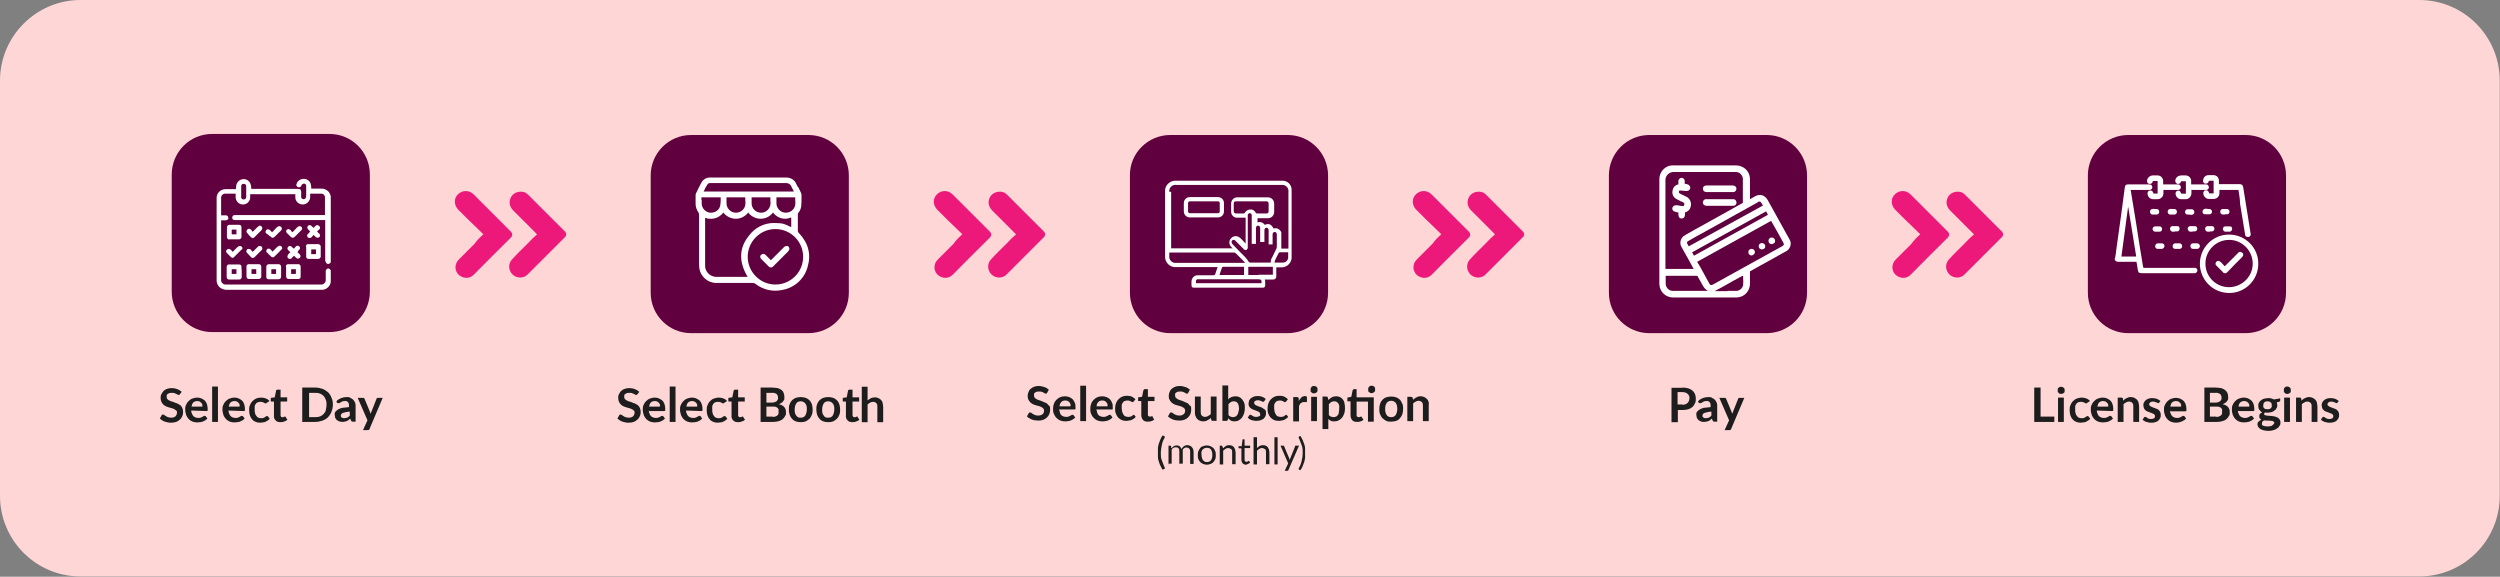
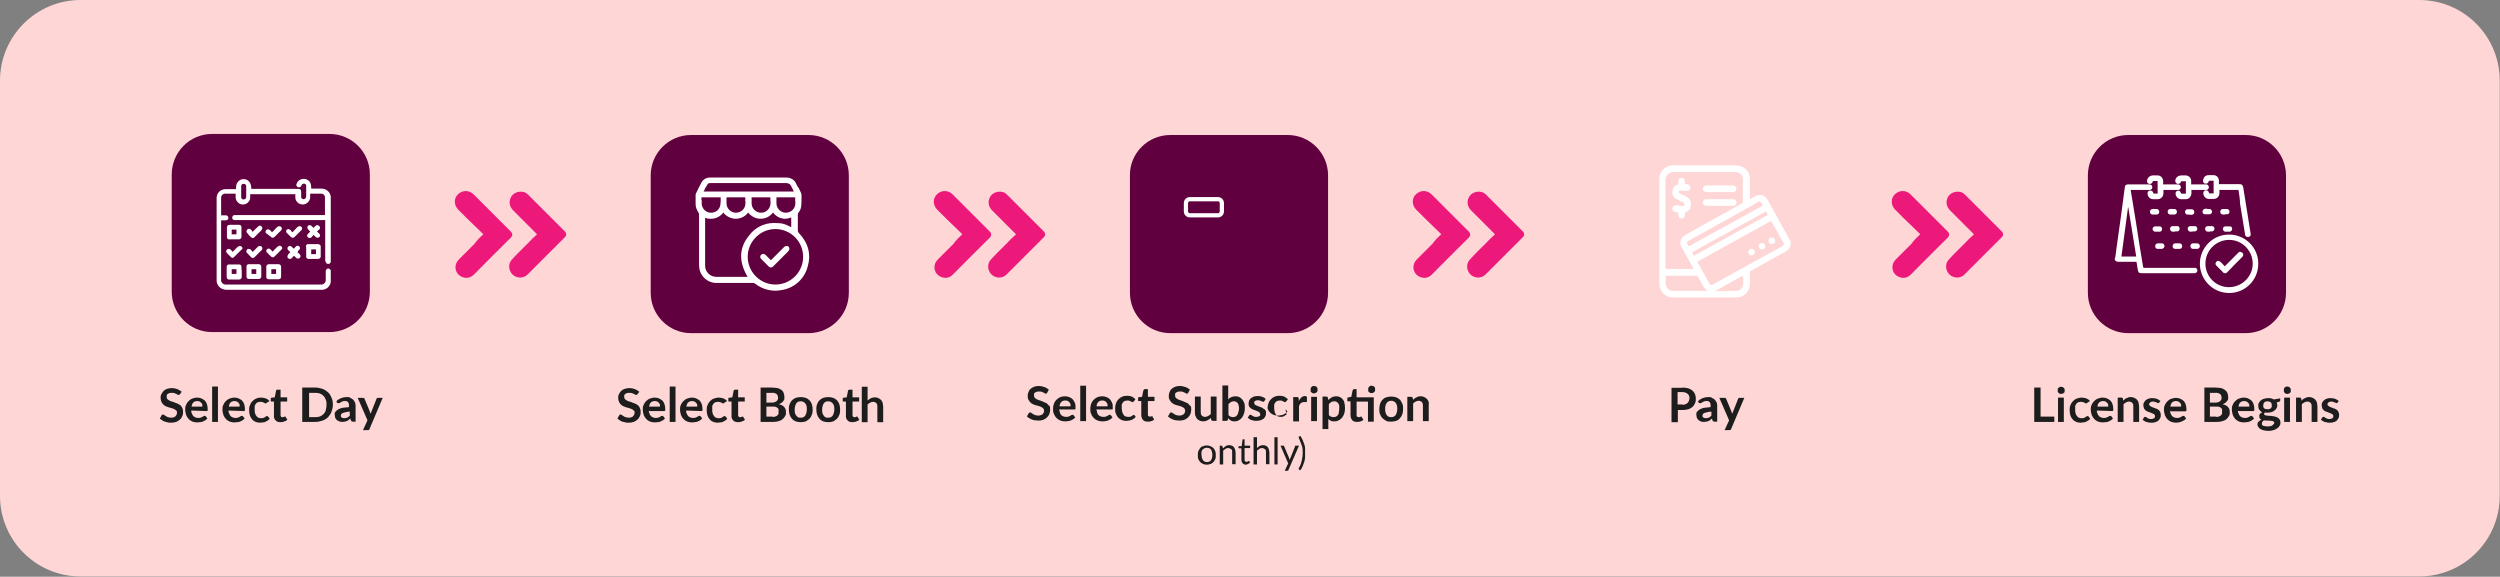
<svg xmlns="http://www.w3.org/2000/svg" id="Layer_1" version="1.1" viewBox="0 0 946.3 218.3">
  <rect x="0" y="0" width="946.3" height="218.3" fill="#808080" stroke="none" />
  <defs>
    <style>
      .st0 {
        fill: #ffd6d6;
      }

      .st1 {
        fill: #fff;
      }

      .st2 {
        fill: #ec187a;
      }

      .st3 {
        fill: #1d1d1d;
      }

      .st4 {
        fill: #61003e;
      }
    </style>
  </defs>
  <g id="bl_web">
    <path id="Rectangle_300" class="st0" d="M30.5,0h885.2c16.9,0,30.5,13.7,30.5,30.5v157.2c0,16.9-13.7,30.5-30.5,30.5H30.5c-16.9,0-30.5-13.7-30.5-30.5V30.5C0,13.7,13.7,0,30.5,0Z" />
    <g>
      <g id="Group_1280">
-         <path id="Rectangle_297" class="st4" d="M624.3,51.1h44.4c8.5,0,15.3,6.9,15.3,15.3v44.4c0,8.5-6.9,15.3-15.3,15.3h-44.4c-8.5,0-15.3-6.9-15.3-15.3v-44.4c0-8.4,6.8-15.3,15.3-15.3Z" />
        <g id="Group_809">
          <g id="Group_802">
            <path id="Path_5473" class="st1" d="M645.2,112.6h-11.7c-2.9.1-5.3-2.1-5.4-5v-39.6c-.1-2.9,2.1-5.3,4.9-5.4h24c2.9,0,5.3,2.1,5.4,5v7.8l1.9-1.1c.6-.3,1.2-.5,1.9-.5,1.2,0,2.3.8,2.9,1.9,2.7,4.9,5.5,9.9,8.2,14.8,1,1.5.5,3.5-1,4.5-.1,0-.3.2-.4.2-4.9,2.7-9.2,5.1-13.3,7.4-.2,0-.2.2-.2.4v4.2c.1,2.9-2.1,5.3-5,5.4h-12.2ZM653.9,110.1h3.3c1.3,0,2.4-1,2.6-2.2.1-.9.1-1.8,0-2.7v-.8c-.2,0-.4.1-.6.2-2.1,1.1-4.2,2.3-6.3,3.5-1.1.6-2.2,1.2-3.3,1.8-.2.1-.4.2-.6.3h4.9ZM630.5,107.1c-.1,1.5,1,2.9,2.5,3h13.5c-.7-.4-1.3-.9-1.7-1.6l-.2-.3c-.7-1.2-1.3-2.4-2-3.6q-.1-.2-.3-.2h-11.8c0,0,0,2.3,0,2.7h0ZM643.6,101.1c1.1,2.1,2.3,4.1,3.4,6.2.3.6.6.6.7.6.2,0,.5-.1.7-.2,8.7-4.8,17.4-9.7,26.2-14.5.7-.4.8-.7.4-1.4-1.5-2.7-3-5.5-4.6-8.2h0l-28,15.5,1.2,2ZM641.1,101.8s-3.5-6.4-4.5-8.1c-1-1.5-.6-3.5.9-4.5.2,0,.3-.2.5-.3l3.9-2.2c5.9-3.3,11.8-6.5,17.6-9.8.2,0,.3-.2.2-.4v-8.3c.2-1.5-.9-2.9-2.4-3.1h-23.8v-.4.4c-.8,0-1.6.3-2.2.9-.6.6-.9,1.4-.9,2.2v33.6h10.7ZM641.2,96.8l28-15.5-.7-1.3-28,15.5.7,1.3ZM666.1,76.3c-.3,0-.6,0-.8.3l-21.2,11.8c-1.7.9-3.3,1.8-5,2.8-.2,0-.7.4-.5.9.2.4.4.8.6,1.1h.1c0,0,28-15.4,28-15.4,0,0-.3-.5-.4-.7-.4-.7-.6-.8-.8-.8h0Z" />
          </g>
          <g id="Group_803">
            <path id="Path_5474" class="st1" d="M636.5,82.7c-1.2,0-1.2-1.3-1.2-1.8v-.5h-.2c-.4,0-.7-.2-1.1-.3-.4,0-.7-.3-.9-.7-.1-.3-.2-.6,0-.9.2-.5.7-.8,1.2-.8h.4c.7,0,1.5.3,2.2.3h.1c.2,0,.4,0,.5-.4s.1-.7-.2-.9c-.3-.2-.6-.3-.9-.5h-.3c-.2-.2-.4-.3-.6-.4-.4-.2-.7-.3-1-.5-1.1-.6-1.7-1.9-1.4-3.1.1-1.2,1-2.2,2.2-2.4h0v-1.2c0-.7.5-1.2,1.2-1.3h0c.7,0,1.2.6,1.2,1.2h0v1.1h.1c.3,0,.6,0,.9.2.3,0,.7.3.9.6.4.6.2,1.3-.4,1.7-.2,0-.5.2-.7.2h-.4c-.7,0-1.3-.2-2-.2h0c-.3,0-.6,0-.6.4-.1.3.1.7.4.8h0c.3,0,.5.3.8.4.2,0,.4.2.7.3.4.2.8.4,1.2.6,1.1.7,1.7,2.1,1.4,3.4-.2,1.2-1,2.1-2.2,2.4v.6c0,.4,0,1.7-1.3,1.7h0Z" />
          </g>
          <g id="Group_804">
            <path id="Path_5475" class="st1" d="M655.9,72.7h-9.9c-.9,0-1.4-.5-1.4-1.2s.1-.6.3-.9c.3-.3.7-.4,1.1-.4h9.8c.5,0,1,.2,1.3.6.2.3.2.8.1,1.1-.3.6-.8.9-1.3.8h0Z" />
          </g>
          <g id="Group_805">
            <path id="Path_5476" class="st1" d="M654.1,77.9h-8.1c-.4,0-.9-.2-1.2-.5-.2-.3-.3-.7-.2-1.1.2-.6.7-1,1.4-.9h10.2c.6,0,1.1.6,1.1,1.3s-.5,1.2-1.2,1.2h-2Z" />
          </g>
          <g id="Group_806">
            <path id="Path_5477" class="st1" d="M666.9,94.4c-.7,0-1.2-.5-1.2-1.2s.5-1.2,1.2-1.2h0c.7,0,1.3.5,1.3,1.2s-.5,1.2-1.3,1.2q.1,0,0,0h0Z" />
          </g>
          <g id="Group_807">
            <path id="Path_5478" class="st1" d="M670.6,92.4c-.7,0-1.2-.5-1.2-1.2s.5-1.3,1.2-1.3h0c.7,0,1.3.5,1.3,1.2s-.1.6-.3.9c-.3.2-.6.4-1,.4h0Z" />
          </g>
          <g id="Group_808">
            <path id="Path_5479" class="st1" d="M663,96.7c-.7,0-1.2-.5-1.2-1.2s.1-.6.3-.9c.2-.2.5-.4.9-.4h0c.7,0,1.2.5,1.3,1.2h0c-.1.7-.6,1.2-1.3,1.3h0Z" />
          </g>
        </g>
      </g>
      <path id="Path_12516" class="st3" d="M636.8,153.2c.4,0,.8,0,1.2-.2.3-.1.6-.3.8-.5.2-.2.4-.5.5-.8s.2-.7.2-1,0-.6-.2-.9c0-.3-.3-.5-.5-.7s-.5-.4-.8-.5c-.4-.1-.8-.2-1.2-.2h-1.8v4.7h1.8ZM636.8,146.7c.8,0,1.5.1,2.3.3.6.2,1.1.5,1.6.9.4.4.7.8.9,1.3.2.5.3,1.1.3,1.7s0,1.2-.3,1.7c-.2.5-.5,1-.9,1.4-.5.4-1,.7-1.6.9-.7.2-1.5.3-2.2.3h-1.8v4.6h-2.4v-13h4.1ZM647.9,155.8c-.5,0-1.1.1-1.6.2-.4.1-.7.2-1.1.3-.2.1-.4.2-.6.4,0,.2-.2.4-.2.5,0,.3,0,.6.3.8.3.2.6.3.9.3s.8-.1,1.2-.2c.4-.2.7-.4,1-.8v-1.5ZM642.8,151.8c1-1,2.4-1.5,3.8-1.5s1,.1,1.4.3.8.4,1.1.7c.3.3.5.7.7,1.1.2.5.2,1,.2,1.4v5.8h-1c-.2,0-.3,0-.5-.1,0-.1-.2-.2-.3-.4l-.2-.7c-.2.2-.4.4-.7.6-.2.2-.4.3-.7.4-.2.1-.5.2-.8.2-.3.1-.6.1-.9.1s-.7,0-1.1-.2c-.3-.1-.6-.3-.9-.5-.2-.2-.4-.5-.6-.8,0-.3-.2-.7-.2-1.1s0-.5,0-.7.2-.5.4-.7c.2-.2.4-.4.7-.6.3-.2.7-.4,1-.5.5-.2.9-.3,1.4-.3.6-.1,1.2-.1,1.9-.2v-.5c0-.5,0-1-.4-1.4-.3-.3-.7-.5-1.1-.4-.3,0-.6,0-.9.1-.2.1-.4.2-.6.3l-.5.3c0,.1-.3.1-.5.1s-.3,0-.4-.1-.2-.2-.3-.3v-.4ZM660.3,150.5l-5,11.8c0,.1,0,.3-.3.4,0,.1-.3.1-.5.1h-1.7l1.7-3.7-3.7-8.5h2c0,0,.3,0,.4.1s.2.2.2.3l2,4.8c0,.2,0,.3.2.5,0,.2,0,.3,0,.5,0-.2,0-.3.2-.5s0-.3.2-.5l1.9-4.8c0-.1,0-.2.2-.3s.2-.1.4-.1h1.7Z" />
    </g>
    <g>
      <g id="Group_12801" data-name="Group_1280">
        <path id="Rectangle_2971" data-name="Rectangle_297" class="st4" d="M443,51.1h44.4c8.5,0,15.3,6.9,15.3,15.3v44.4c0,8.5-6.9,15.3-15.3,15.3h-44.4c-8.5,0-15.3-6.9-15.3-15.3v-44.4c-.1-8.4,6.8-15.3,15.3-15.3Z" />
      </g>
      <g>
        <path class="st3" d="M396.6,153c-.3-.3-.6-.5-1-.6-.4-.2-.7-.3-1.1-.5-.4-.1-.7-.3-1.1-.4-.4-.1-.7-.2-1-.4s-.5-.3-.7-.5-.3-.5-.3-.8,0-.5,0-.7.2-.4.4-.5c.2-.1.4-.3.6-.3.3-.1.5-.1.9-.1s.7,0,1,.1.5.2.7.3.4.2.5.3.3.1.4.1.2,0,.3-.1c0-.1.2-.1.2-.3l.6-1.1c-.5-.4-1-.8-1.7-1-.6-.2-1.4-.4-2.1-.4s-1.3.1-1.8.3-1,.5-1.3.8c-.4.3-.6.7-.8,1.2s-.3.9-.3,1.4,0,1.1.3,1.5c.2.4.4.7.7,1,.3.3.6.5,1,.7s.7.3,1.1.4c.4.1.7.2,1.1.3s.7.2,1,.4c.3.1.5.3.7.5s.3.5.3.8c0,.6-.2,1.1-.6,1.4-.4.3-.9.5-1.6.5s-.8-.1-1.2-.2-.6-.3-.8-.4c-.2-.1-.4-.3-.6-.4-.2-.1-.3-.2-.5-.2s-.2,0-.3.1c0,.1-.2.1-.2.2l-.7,1.2c.3.3.5.5.9.7.3.2.7.4,1,.5s.8.3,1.2.3.8.1,1.2.1c.7,0,1.4-.1,1.9-.3s1-.5,1.4-.9.7-.8.9-1.3c.2-.5.3-1.1.3-1.7s0-1-.3-1.4c-.2,0-.4-.4-.7-.6Z" />
        <path class="st3" d="M407.1,154.9c0-.1,0-.3,0-.7,0-.7,0-1.3-.3-1.8-.2-.5-.5-1-.8-1.3-.4-.4-.8-.6-1.3-.8s-1-.3-1.6-.3-1.3.1-1.9.4c-.5.2-1,.6-1.4,1s-.7.9-.9,1.5c-.2.6-.3,1.1-.3,1.8s0,1.5.4,2.1c.2.6.6,1.1,1,1.5s.9.7,1.4.9c.6.2,1.1.3,1.8.3s.7,0,1-.1c.3,0,.7-.1,1-.2.3-.1.7-.3,1-.5s.6-.4.8-.7l-.6-.8c0-.1-.2-.2-.4-.2s-.3,0-.4.1-.3.2-.5.3-.4.2-.7.3c-.3.1-.6.1-.9.1s-.7-.1-1-.2c-.3-.1-.6-.3-.8-.5-.2-.2-.4-.5-.5-.9,0-.3-.2-.8-.3-1.2h5.7c.2,0,.4,0,.4-.1ZM401.1,153.7c0-.7.3-1.2.7-1.6.4-.4.9-.5,1.5-.5s.6.1.9.2c.2.1.5.3.6.5.2.2.3.4.4.7s0,.5,0,.8h-4.2Z" />
        <rect class="st3" x="408.9" y="146" width="2.2" height="13.4" />
        <path class="st3" d="M421.2,154.9c0-.1,0-.3,0-.7,0-.7,0-1.3-.3-1.8-.2-.5-.5-1-.8-1.3-.4-.4-.8-.6-1.3-.8s-1-.3-1.6-.3-1.3.1-1.9.4c-.5.2-1,.6-1.4,1s-.7.9-.9,1.5c-.2.6-.3,1.1-.3,1.8s0,1.5.4,2.1c.2.6.6,1.1,1,1.5s.9.7,1.4.9c.6.2,1.1.3,1.8.3s.7,0,1-.1c.3,0,.7-.1,1-.2.3-.1.7-.3,1-.5s.6-.4.8-.7l-.6-.8c0-.1-.2-.2-.4-.2s-.3,0-.4.1-.3.2-.5.3-.4.2-.7.3c-.3.1-.6.1-.9.1s-.7-.1-1-.2c-.3-.1-.6-.3-.8-.5-.2-.2-.4-.5-.5-.9,0-.3-.2-.8-.3-1.2h5.7c.2,0,.4,0,.4-.1ZM415.1,153.7c0-.7.3-1.2.7-1.6.4-.4.9-.5,1.5-.5s.6.1.9.2c.2.1.5.3.6.5.2.2.3.4.4.7s0,.5,0,.8h-4.2Z" />
        <path class="st3" d="M429.3,157c0,0-.3,0-.4.1s-.2.2-.4.3c0,.1-.3.2-.6.3-.2.1-.5.1-.9.1s-.7-.1-1-.2c-.3-.1-.5-.3-.7-.6s-.3-.6-.5-1c0-.4-.2-.8-.2-1.3s0-.9,0-1.3c0-.4.2-.7.4-1,.2-.3.4-.5.7-.6.3-.1.6-.2,1-.2s.6,0,.8.1.4.1.5.2c0,.1.3.2.4.2,0,.1.2.1.3.1s.2,0,.3-.1c0,0,0-.1.2-.2l.6-.8c-.4-.4-.9-.7-1.4-1-.5-.2-1.1-.3-1.8-.3s-1.4.1-1.9.4c-.6.2-1,.6-1.4,1s-.7.9-.9,1.5c-.2.6-.3,1.2-.3,1.9s0,1.4.3,2c.2.6.5,1.1.9,1.5s.8.7,1.3.9,1,.3,1.6.3.6,0,1-.1c.3,0,.6-.1,1-.2.3-.1.6-.3.9-.5s.6-.4.8-.7l-.6-.8c.2.1,0,0-.1,0Z" />
        <path class="st3" d="M436.4,157.5h-.4c0,0,0,.1-.2.1s0,.1-.2.1h-.3c-.2,0-.4-.1-.6-.2s-.2-.4-.2-.7v-5h2.5v-1.6h-2.5v-2.9h-1.2c0,0-.2,0-.3.1,0,.1,0,.2-.2.3l-.5,2.5-1.5.2v.9c0,.2,0,.3,0,.4s.2.1.3.1h.9v5.2c0,.8.2,1.4.6,1.9s1,.7,1.9.7.9-.1,1.3-.2.8-.3,1.1-.6l-.7-1.1c.2-.1,0-.2,0-.2Z" />
        <path class="st3" d="M450,153c-.3-.3-.6-.5-1-.6-.4-.2-.7-.3-1.1-.5-.4-.1-.7-.3-1.1-.4-.4-.1-.7-.2-1-.4s-.5-.3-.7-.5-.3-.5-.3-.8,0-.5,0-.7.2-.4.4-.5c.2-.1.4-.3.6-.3.3-.1.5-.1.9-.1s.7,0,1,.1.5.2.7.3.4.2.5.3.3.1.4.1.2,0,.3-.1c0-.1.2-.1.2-.3l.6-1.1c-.5-.4-1-.8-1.7-1-.6-.2-1.4-.4-2.1-.4s-1.3.1-1.8.3-1,.5-1.3.8c-.4.3-.6.7-.8,1.2s-.3.9-.3,1.4,0,1.1.3,1.5c.2.4.4.7.7,1,.3.3.6.5,1,.7s.7.3,1.1.4c.4.1.7.2,1.1.3s.7.2,1,.4c.3.1.5.3.7.5s.3.5.3.8c0,.6-.2,1.1-.6,1.4-.4.3-.9.5-1.6.5s-.8-.1-1.2-.2-.6-.3-.8-.4c-.2-.1-.4-.3-.6-.4-.2-.1-.3-.2-.5-.2s-.2,0-.3.1c0,.1-.2.1-.2.2l-.7,1.2c.3.3.5.5.9.7.3.2.7.4,1,.5s.8.3,1.2.3.8.1,1.2.1c.7,0,1.4-.1,1.9-.3s1-.5,1.4-.9.7-.8.9-1.3c.2-.5.3-1.1.3-1.7s0-1-.3-1.4c-.2,0-.5-.4-.7-.6Z" />
        <path class="st3" d="M458.2,156.8c-.3.3-.6.5-1,.7-.3.2-.7.3-1.1.3s-.9-.2-1.2-.5c-.3-.3-.4-.7-.4-1.3v-5.9h-2.2v5.9c0,.5,0,1,.2,1.4s.3.8.6,1.1c.3.3.6.6,1,.7.4.2.8.3,1.3.3s1.2-.1,1.6-.4c.5-.2.9-.5,1.3-.9l.2.7c0,.3.3.4.6.4h1.4v-9.2h-2.2v6.7h-.1Z" />
        <path class="st3" d="M470.2,151.2c-.3-.4-.7-.7-1.1-.9s-.9-.3-1.4-.3-1.1.1-1.6.3-.9.5-1.2.9v-5.3h-2.2v13.4h1.5c0,0,.3,0,.4-.1s0-.2.2-.3v-.6c.2.2.4.3.6.5.2.1.3.3.5.4.2.1.4.2.6.2.2.1.5.1.8.1.6,0,1.1-.1,1.6-.4s.9-.6,1.2-1c.3-.4.6-1,.8-1.6.2-.6.3-1.3.3-2s0-1.3-.2-1.9-.5-1-.8-1.4ZM468.7,156.1c0,.4-.2.7-.4,1-.2.3-.4.5-.7.6-.3.1-.6.2-.9.2s-.6-.1-.9-.2c-.3-.1-.6-.3-.8-.6v-4.1c.3-.4.6-.6.9-.8s.7-.3,1.1-.3c.6,0,1.1.2,1.5.7.3.5.5,1.2.5,2.2,0,.4-.2.9-.3,1.3Z" />
        <path class="st3" d="M478.4,154.8c-.2-.2-.5-.3-.7-.5-.3-.1-.5-.2-.8-.3s-.6-.2-.8-.3c-.3-.1-.5-.2-.7-.3s-.4-.2-.5-.4c0-.1-.2-.3-.2-.5,0-.3,0-.5.4-.7.2-.2.6-.3,1-.3s.5,0,.7.1.4.1.6.2.3.1.4.2.2.1.3.1.2,0,.3-.1c0,0,0-.1.2-.2l.5-.8c-.3-.3-.8-.6-1.3-.8s-1.1-.3-1.7-.3-1.1.1-1.5.2c-.4.2-.8.4-1.1.6-.3.3-.5.6-.7.9,0,.3-.2.7-.2,1.1s0,.8.2,1c0,.3.3.5.5.7s.5.4.7.5c.3.1.6.2.8.3.3.1.6.2.8.3.3.1.5.2.7.3s.4.2.5.4.2.3.2.5,0,.3,0,.4c0,.1,0,.3-.3.4s-.3.2-.5.2c-.2.1-.4.1-.7.1s-.6,0-.8-.1-.4-.2-.6-.3-.3-.2-.4-.3-.3-.1-.4-.1-.3,0-.3.1c0,.1-.2.1-.2.2l-.5.8c.2.2.4.3.6.5s.5.3.8.4.6.2.9.2c.3.1.6.1.9.1.6,0,1.1-.1,1.6-.2.5-.2.8-.4,1.2-.6.3-.3.5-.6.7-1s.2-.8.2-1.2,0-.7-.2-1c0,0-.3-.3-.5-.5Z" />
-         <path class="st3" d="M487,157c0,0-.3,0-.4.1s-.2.2-.4.3c0,.1-.3.2-.6.3-.2.1-.5.1-.9.1s-.7-.1-1-.2c-.3-.1-.5-.3-.7-.6s-.3-.6-.5-1c0-.4-.2-.8-.2-1.3s0-.9,0-1.3c0-.4.2-.7.4-1,.2-.3.4-.5.7-.6.3-.1.6-.2,1-.2s.6,0,.8.1.4.1.5.2c0,.1.3.2.4.2,0,.1.2.1.3.1s.2,0,.3-.1c0,0,0-.1.2-.2l.6-.8c-.4-.4-.9-.7-1.4-1-.5-.2-1.1-.3-1.8-.3s-1.4.1-1.9.4c-.6.2-1,.6-1.4,1s-.7.9-.9,1.5c-.2.6-.3,1.2-.3,1.9s0,1.4.3,2c.2.6.5,1.1.9,1.5s.8.7,1.3.9,1,.3,1.6.3.6,0,1-.1c.3,0,.6-.1,1-.2.3-.1.6-.3.9-.5s.6-.4.8-.7l-.6-.8c.3.1,0,0-.1,0Z" />
+         <path class="st3" d="M487,157c0,0-.3,0-.4.1s-.2.2-.4.3c0,.1-.3.2-.6.3-.2.1-.5.1-.9.1s-.7-.1-1-.2c-.3-.1-.5-.3-.7-.6s-.3-.6-.5-1c0-.4-.2-.8-.2-1.3s0-.9,0-1.3c0-.4.2-.7.4-1,.2-.3.4-.5.7-.6.3-.1.6-.2,1-.2s.6,0,.8.1.4.1.5.2c0,.1.3.2.4.2,0,.1.2.1.3.1s.2,0,.3-.1c0,0,0-.1.2-.2l.6-.8c-.4-.4-.9-.7-1.4-1-.5-.2-1.1-.3-1.8-.3s-1.4.1-1.9.4c-.6.2-1,.6-1.4,1s-.7.9-.9,1.5c-.2.6-.3,1.2-.3,1.9c.2.6.5,1.1.9,1.5s.8.7,1.3.9,1,.3,1.6.3.6,0,1-.1c.3,0,.6-.1,1-.2.3-.1.6-.3.9-.5s.6-.4.8-.7l-.6-.8c.3.1,0,0-.1,0Z" />
        <path class="st3" d="M492.6,150.5c-.4.3-.7.7-1,1.3v-1c0-.2-.2-.4-.3-.4,0-.1-.2-.1-.5-.1h-1.3v9.2h2.2v-5.7c0-.2.2-.5.3-.7,0-.2.3-.4.4-.5.2-.1.3-.2.5-.3s.4-.1.7-.1h.9c0,0,.2,0,.2-.1,0,0,0-.1,0-.2v-1.7c-.2-.2-.5-.3-.9-.3-.4.1-.9.2-1.3.6Z" />
        <path class="st3" d="M498.4,146.5c0-.1-.3-.2-.5-.3s-.4-.1-.6-.1-.4,0-.5.1c-.2.1-.3.2-.4.3s-.2.3-.3.5c0,.2,0,.4,0,.6s0,.4,0,.5c0,.2.2.3.3.4,0,.1.3.2.4.3.2.1.4.1.5.1.2,0,.4,0,.6-.1s.3-.2.5-.3c0-.1.2-.3.3-.4,0-.2,0-.3,0-.5s0-.4,0-.6-.2-.4-.3-.5Z" />
        <rect class="st3" x="496.3" y="150.2" width="2.2" height="9.2" />
        <path class="st3" d="M508.3,151.2c-.3-.4-.7-.7-1.1-.9s-.9-.3-1.4-.3-1.2.1-1.7.4c-.5.3-.9.6-1.3,1l-.2-.9c0-.3-.3-.4-.6-.4h-1.4v12.3h2.2v-3.8c.3.3.6.5,1,.7s.8.2,1.3.2,1.2-.1,1.6-.4c.5-.2.9-.6,1.3-1,.3-.4.6-.9.8-1.5.2-.6.3-1.2.3-1.9s0-1.4-.2-2c0-.6-.3-1.1-.6-1.5ZM506.8,156.1c0,.4-.2.7-.4,1-.2.3-.4.5-.7.6-.3.1-.6.2-.9.2s-.7-.1-1-.2c-.3-.1-.6-.3-.8-.6v-4.1c.3-.4.6-.6.9-.8s.7-.3,1.2-.3.6.1.8.2c.2.1.4.3.6.5s.3.5.4.9,0,.8,0,1.4,0,.8-.2,1.2Z" />
        <path class="st3" d="M520.2,146.4c0-.1-.3-.2-.5-.3s-.4-.1-.6-.1-.4,0-.5.1-.3.2-.4.3-.2.3-.3.5c0,.2,0,.4,0,.6s0,.4,0,.5c0,.2.2.3.3.4s.3.2.4.3.3.1.5.1.4,0,.6-.1.3-.2.5-.3c0-.1.2-.3.3-.4,0-.2,0-.4,0-.5,0-.2,0-.4,0-.6,0-.2-.2-.3-.3-.5Z" />
        <path class="st3" d="M513.7,147.3h-1.2c0,0-.2,0-.3.1,0,.1,0,.2-.2.3l-.5,2.5-1.5.3v.9c0,.2,0,.3,0,.4s.2.1.3.1h.9v5.2c0,.8.2,1.4.6,1.9s1,.7,1.9.7.9-.1,1.3-.2.8-.3,1.1-.6l-.7-1.1c0-.1,0-.1,0-.1h-.4c0,0,0,.1-.2.1s0,.1-.2.1h-.3c-.2,0-.4-.1-.6-.2s-.2-.4-.2-.7v-5h4.3v7.6h2.2v-9.2h-6.5v-3.1h.2Z" />
        <path class="st3" d="M529.9,151.3c-.4-.4-.9-.7-1.4-.9-.6-.2-1.2-.3-1.9-.3s-1.3.1-1.9.3-1,.5-1.4.9-.7.9-.9,1.5c-.2.6-.3,1.2-.3,2s0,1.4.3,2c.2.6.5,1.1.9,1.5s.9.7,1.4,1,1.2.3,1.9.3,1.3-.1,1.9-.3,1-.5,1.4-1c.4-.4.7-.9.9-1.5.2-.6.3-1.2.3-2s0-1.4-.3-2-.5-1.1-.9-1.5ZM528.3,157.1c-.4.5-.9.8-1.7.8s-1.4-.3-1.7-.8c-.4-.5-.6-1.3-.6-2.3s.2-1.7.6-2.3c.4-.5,1-.8,1.7-.8s1.3.3,1.7.8c.4.5.6,1.3.6,2.3s-.3,1.7-.6,2.3Z" />
        <path class="st3" d="M540.7,152.1c0-.4-.3-.8-.6-1.1-.3-.3-.6-.5-1-.7s-.8-.3-1.3-.3-.6,0-.9.1-.5.1-.7.3c-.2.1-.5.2-.7.4s-.4.3-.6.5l-.2-.7c0-.3-.3-.4-.6-.4h-1.4v9.2h2.2v-6.7c.3-.3.6-.5,1-.7.3-.2.7-.3,1.1-.3s.9.2,1.2.5c.3.3.4.7.4,1.3v5.9h2.2v-5.9c.1-.5,0-1,0-1.4Z" />
      </g>
      <g>
-         <path class="st3" d="M439.4,171.4c0,1,0,2,.4,2.9s.6,1.8,1.1,2.7c0,.1,0,.3,0,.3,0,.1,0,.1-.2.2l-.6.3c-.4-.5-.6-1.1-.9-1.6s-.4-1.1-.6-1.6-.3-1.1-.3-1.6c0-.5,0-1.1,0-1.7s0-1.1,0-1.7c0-.5.2-1.1.3-1.6.2-.5.4-1.1.6-1.6s.5-1.1.9-1.6l.6.3c0,0,0,.1.2.2,0,.1,0,.2,0,.3-.5.8-.9,1.7-1.1,2.7-.2,1.1-.4,2.1-.4,3.1Z" />
-         <path class="st3" d="M442.3,175.8v-7.1h.7c.2,0,.3.1.3.3v.7c.4-.3.7-.6,1-.8s.7-.3,1.1-.3.9.1,1.2.4c.3.3.5.6.6,1.1,0-.3.2-.5.4-.7l.5-.5c.2-.1.4-.2.6-.3s.5-.1.7-.1c.4,0,.7.1,1,.2.3.1.5.3.7.5s.4.5.5.8.2.7.2,1.1v4.5h-1.3v-4.5c0-.6,0-1-.4-1.3-.2-.3-.6-.4-1-.4s-.4,0-.6.1-.3.2-.5.3c0,.1-.3.3-.3.5,0,.2,0,.5,0,.7v4.5h-1.3v-4.5c0-.6,0-1-.3-1.3-.2-.3-.6-.4-1-.4s-.6.1-.9.2-.5.4-.7.7v5.3h-1.1v.3h0Z" />
        <path class="st3" d="M456.8,168.6c.5,0,1,.1,1.4.3s.8.4,1.1.7.5.7.7,1.2.2,1,.2,1.5,0,1.1-.2,1.5c-.2.4-.4.8-.7,1.1-.3.3-.6.6-1.1.7-.4.2-.9.3-1.4.3s-1-.1-1.4-.3-.8-.4-1.1-.7c-.3-.3-.5-.7-.7-1.1-.2-.4-.2-1-.2-1.5s0-1.1.2-1.5c.2-.5.4-.8.7-1.2s.6-.6,1.1-.7c.4-.2.9-.3,1.4-.3ZM456.8,174.9c.7,0,1.2-.2,1.6-.7.3-.5.5-1.1.5-2s-.2-1.5-.5-2-.9-.7-1.6-.7-.7.1-.9.2c-.3.1-.5.3-.7.5s-.3.5-.4.8,0,.7,0,1.1c0,.8.2,1.5.5,2,.4.6.9.8,1.6.8Z" />
        <path class="st3" d="M463,169.7l.5-.5c.2-.1.4-.3.5-.4.2-.1.4-.2.6-.2.2-.1.5-.1.7-.1.4,0,.7.1,1,.2.3.1.5.3.7.5s.3.5.5.9c0,.3.2.7.2,1.1v4.5h-1.3v-4.5c0-.5,0-1-.4-1.2s-.6-.4-1.1-.4-.7.1-1,.3-.6.4-.9.7v5.2h-1.3v-7.1h.7c.2,0,.3.1.3.3l.3.7Z" />
        <path class="st3" d="M471.7,175.9c-.6,0-1-.2-1.3-.5s-.5-.8-.5-1.4v-4.3h-.9q0,0-.2-.1c0,0,0-.1,0-.2v-.5h1.2c0-.1.3-2.3.3-2.3q0-.1,0-.2s0-.1.2-.1h.6v2.4h2.1v.9h-2.1v4.3c0,.3,0,.5.2.7,0,.1.3.2.6.2s.2,0,.3-.1c0,0,.2-.1.2-.1,0,0,0-.1.2-.1h0q0-.1.2,0l.4.6c-.2.2-.5.4-.8.5s-.5.3-.8.3Z" />
        <path class="st3" d="M475.8,169.6c.3-.3.6-.6,1-.8s.8-.3,1.3-.3.7.1,1,.2c.3.1.5.3.7.5s.3.5.5.9c0,.3.2.7.2,1.1v4.5h-1.3v-4.5c0-.5,0-1-.4-1.2s-.6-.4-1.1-.4-.7.1-1,.3-.6.4-.9.7v5.2h-1.3v-10.3h1.3v4.1h0Z" />
        <path class="st3" d="M483.6,165.5v10.3h-1.2v-10.3h1.2Z" />
        <path class="st3" d="M491.7,168.7l-4,9.2c0,.1,0,.2-.2.2,0,.1-.2.1-.3.1h-.9l1.3-2.8-2.9-6.7h1.1c0,0,.2,0,.3.1q0,.1,0,.2l1.9,4.5c0,.2,0,.4.2.6,0-.2,0-.4.2-.6l1.8-4.5c0-.1,0-.1,0-.2,0,0,0-.1.2-.1h1.1Z" />
        <path class="st3" d="M493.1,171.4c0-1,0-2-.4-2.9s-.6-1.8-1.1-2.7c0-.1,0-.1,0-.2h0c0-.1,0-.2,0-.2s0-.1,0-.1l.6-.3c.4.5.6,1.1.9,1.6.2.5.4,1.1.6,1.6s.3,1.1.3,1.6c0,.5,0,1.1,0,1.7s0,1.1,0,1.7c0,.5-.2,1.1-.3,1.6-.2.5-.4,1.1-.6,1.6s-.5,1.1-.9,1.6l-.6-.3s0,0,0-.1h0v-.2q0-.1,0-.2c.5-.8.9-1.7,1.1-2.7.3-1.2.4-2.1.4-3.1Z" />
      </g>
      <g>
-         <path class="st1" d="M485,68.4h-40.4c-2.1.2-3.8,2-3.6,4.2v24.9c.2,2.1,2,3.8,4.2,3.6h15.7c-.3.9-.6,1.7-.9,2.6h0c0,.3-.4.5-.7.5h-6c-1.3,0-2.3,1.1-2.3,2.4v1.1c0,1,.2,1.2,1.2,1.2h25.8c.6,0,.9-.3.9-.9v-1.3c0-.3,0-.6-.2-.9h3.3c.6,0,1.1-.5,1.1-1.1v-3.5h2.2c2.1-.1,3.8-2,3.6-4.1v-24.8c.2-2.5-1.7-4.1-3.9-3.9ZM442.6,72.6v-.6c.2-1.3,1.4-2.2,2.7-2h40.4c1.3.2,2.2,1.4,2,2.7v21.4h-2.7v-5.2c0-.3,0-.6,0-.9-.4-1.2-1.7-1.9-2.9-1.5h0c-1-1.7-1.8-2-3.4-1.4-.6-.9-1.7-1.3-2.7-.9v-1.6h4c1.3,0,2.3-1.1,2.3-2.4v-3.1h0c0-1.4-1.1-2.4-2.3-2.4h-11.7c-1.3,0-2.3,1.1-2.3,2.4v3h0c0,1.4,1.1,2.4,2.4,2.3,2.6,0-.2,0,2.5,0h.6v9.8c-.7-.7-1.2-1.3-1.8-1.9-.2-.2-.5-.4-.8-.6-.8-.5-1.9-.4-2.6.2-1.1.8-1.3,2.3-.4,3.4.2.2.4.5.7.7h-23.3v-21.4h-.5ZM481,99.4h-7.7c-.3,0-.6-.2-.7-.4-.3-.5-.7-1-1.1-1.5-1.6-1.6-3.2-3.2-4.8-4.9,0-.1-.2-.2-.3-.3h0c-.3-.4-.3-1,0-1.3h0c.4-.3.9-.3,1.2.1,1,1,2,2,3.1,3.1,0,.1.2.3.3.3.3.1.6.2.8.1.2-.1.4-.4.5-.7,0-.1,0-.3,0-.4v-12.1c0-.3.3-.6.6-.7.4-.1.8.2.9.6v11h1.6v-5.9c0-.6.3-1,.8-1s.8.4.8,1v5.2h1.6v-4.4c0-.6.3-1,.8-1s.8.4.8,1v5.3h1.5v-3.7c0-.6.3-1,.8-1s.8.4.8,1v4.3c0,.5,0,.9-.3,1.3-.4,1-1,1.9-1.4,2.9-.5.7-.6,1.4-.6,2.1ZM470.7,80.8h-2.8c-.6,0-.9-.3-.9-.9v-2.8c0-.7.3-.9,1-.9h11.2c.8,0,1,.3,1,1v2.7c0,.7-.3.9-.9.9h-3.5c-.2,0-.4-.1-.5-.3-.4-.8-1.2-1.3-2-1.2-.9,0-1.7.5-2.1,1.2,0,.2-.3.3-.5.3ZM445.2,99.5h-.6c-1.3-.2-2.2-1.4-2-2.7v-1.2h24.4c.3,0,.6.1.8.3l3,3c0,.1.3.3.5.6h-26.1ZM470.9,101v3.1h-9.3c.3-1,.6-1.9,1-2.9,0-.1.2-.2.3-.2.7,0,7.2,0,8,0ZM477.5,107.2h-24.8v-.8c0-.4.3-.7.7-.7h22.8c1.3,0,1.4.4,1.3,1.5ZM476.4,104.1h-3.9v-3.1h9.3v3h-5.4ZM485.4,99.4c-2.8,0,0,0-2.7,0s0,0-.2-.1c0-.3,0-.6.2-.9.4-.9.8-1.7,1.3-2.6,0-.2.3-.3.4-.3h3.2c0,.7,0,1.5,0,2.2-.2,1-1,1.7-2.1,1.7Z" />
        <path class="st1" d="M461,74.6h-10.6c-1.3,0-2.3,1-2.3,2.3v3.1c0,1.3,1,2.3,2.3,2.3h10.6c1.3,0,2.3-1,2.3-2.3v-3.1c0-1.3-1-2.3-2.3-2.3ZM461.7,80c0,.4-.3.7-.7.7h-10.6c-.4,0-.7-.3-.7-.7v-3.1c0-.4.3-.7.7-.7h10.6c.4,0,.7.3.7.7v3.1Z" />
      </g>
    </g>
    <g>
      <g id="Group_812">
        <path id="Rectangle_298" class="st4" d="M805.6,51.1h44.4c8.5,0,15.3,6.9,15.3,15.3v44.4c0,8.5-6.9,15.3-15.3,15.3h-44.4c-8.5,0-15.3-6.9-15.3-15.3v-44.4c0-8.4,6.8-15.3,15.3-15.3Z" />
        <g id="Group_811">
          <path id="Path_5480" class="st1" d="M800.6,97.7c.2-1.2.4-2.3.5-3.5.6-4.3,1.2-8.6,1.8-12.9.5-3.5.9-7,1.4-10.5,0-.6.5-1,1.1-1h8.1c.8,0,1.2.4,1.2,1.1s-.5,1-1.3,1h-6.9c.2,1,.3,2,.5,3,1,6.1,2,12.1,2.9,18.2.4,2.6.9,5.2,1.3,7.9.1.4.3.4.6.4h18.6c.2,0,.5,0,.7,0,.5.2.8.8.6,1.3-.1.3-.4.6-.8.7h-20.2c-1.1,0-1.3-.2-1.5-1.3-.2-1-.3-1.9-.5-3h-6.8c-.6,0-1.2-.2-1.4-.8v-.7ZM808.6,97.1l-3-18.6h-.1l-2.5,18.6h5.6Z" />
          <path id="Path_5481" class="st1" d="M832.7,99.8c0-6.1,5-11.1,11.1-11,6.1,0,11.1,5,11,11.1,0,6.1-5,11.1-11.1,11h-.1c-6.1-.1-10.9-5.1-10.9-11.1ZM843.7,108.7c4.9,0,9-4,9-8.9s-4-9-8.9-9-8.9,3.9-9,8.8c-.1,5,3.9,9.1,8.9,9.1h0Z" />
          <path id="Path_5482" class="st1" d="M847.3,71.9h-7.2v1.2c0,1.2-.9,2.2-2.2,2.2h-1.8c-1.1,0-2-.9-2.1-2-.1-.6.2-1.1.8-1.3.6,0,1.1.2,1.3.8h0c0,.2.1.3.1.4h1.7v-4.8h-1.6c-.1,0-.2.2-.3.3-.1.6-.7.9-1.3.8-.5,0-.9-.6-.8-1.2.1-1.1.9-2,2-2h2c1.1,0,2,.9,2,2.1v1.3h7.7c1,0,1.3.3,1.5,1.2.9,5.8,1.9,11.7,2.8,17.5.2.6-.2,1.2-.8,1.3h-.1c-.6,0-1.1-.2-1.2-.8v-.2c-.6-3.9-1.3-7.8-1.9-11.6,0-1.6-.3-3.4-.6-5.2Z" />
          <path id="Path_5483" class="st1" d="M816.7,73.3v-4.8h-1.6c-.1,0-.2.2-.3.3-.1.6-.7.9-1.3.8s-.9-.7-.8-1.2c.1-1.1,1-1.9,2.1-2h1.9c1.2,0,2.1,1,2.1,2.2v1.2h5.7c.6,0,1,.5,1,1.1s-.5,1-1,1h-5.6v1.3c0,1.2-1,2.2-2.2,2.2h-1.7c-1.1,0-2.1-.9-2.1-2.1-.1-.6.3-1.1.9-1.2.5,0,1.1.2,1.2.8.1.3.2.4.5.4.2-.1.7,0,1.2,0Z" />
          <path id="Path_5484" class="st1" d="M829.5,71.9v1.2c0,1.2-.9,2.3-2.1,2.3h-1.8c-.9,0-1.7-.6-2-1.5-.3-.8,0-1.5.6-1.7.7-.2,1.2.2,1.4,1.1h1.8v-4.7h-1.7s-.1,0-.1,0c-.2.8-.7,1.1-1.4,1-.6-.2-.9-.8-.8-1.4h0c.2-1.1,1.1-1.7,2.1-1.8h1.8c1.1,0,2.1.9,2.1,2v1.4h5.7c.6,0,1,.5,1,1.1s-.5,1-1,1h-5.6Z" />
          <path id="Path_5485" class="st1" d="M836.5,87.7h-.8c-.5,0-1-.4-1-1-.1-.5.3-1,.8-1.1.6,0,1.3,0,1.9,0,.5,0,.9.6.8,1.1h0c0,.5-.5.9-1,.9-.1,0-.4,0-.7,0Z" />
          <path id="Path_5486" class="st1" d="M816.5,87.7h-.7c-.5,0-.9-.4-1-.9s.3-1,.8-1.1c.7,0,1.4,0,2,0,.5,0,.8.6.8,1.1-.1.5-.4.9-.9.9h-1Z" />
          <path id="Path_5487" class="st1" d="M823.2,87.7h-.8c-.5,0-.9-.4-1-1-.1-.5.3-1,.8-1.1.7,0,1.4,0,2.1,0,.5,0,.8.6.7,1.1,0,.5-.4.9-.9.9-.3,0-.6,0-.9,0h0Z" />
          <path id="Path_5488" class="st1" d="M829.9,87.7h-.8c-.5,0-.9-.4-1-1-.1-.5.3-1,.8-1.1.7,0,1.4,0,2,0,.5,0,.9.6.8,1.1,0,.5-.5.9-1,.9-.3,0-.5,0-.8,0Z" />
          <path id="Path_5489" class="st1" d="M843.2,87.7h-.8c-.5,0-.9-.4-1-.9s.3-1,.7-1.1c.7,0,1.4,0,2.1,0,.5,0,.8.6.7,1.1s-.5.9-1,.9h-.7Z" />
          <path id="Path_5490" class="st1" d="M817.6,92.1h.7c.6,0,1,.5,1,1s-.4,1-.9,1.1h-1.7c-.6,0-1-.5-.9-1.1,0-.6.5-1,1-1h.8Z" />
          <path id="Path_5491" class="st1" d="M824.3,92.1h.7c.6,0,1,.5,1,1.1s-.4,1-1,1h-1.7c-.6,0-1-.5-.9-1.1,0-.6.5-1,1-1h.9Z" />
          <path id="Path_5492" class="st1" d="M815.5,79.1h.8c.5,0,1,.4,1,1,.1.5-.3,1-.8,1.1h0c-.6,0-1.2,0-1.8,0-.5,0-.9-.5-.9-1.1s.5-1,1-1c.2-.1.4,0,.7,0h0Z" />
          <path id="Path_5493" class="st1" d="M830.9,92.1h.8c.5,0,1,.5,1,1s-.3,1-.9,1.1c-.6,0-1.2,0-1.8,0-.5,0-.9-.5-.9-1.1s.5-1,1-1h.8Z" />
          <path id="Path_5494" class="st1" d="M822.2,79.1h.8c.5,0,1,.4,1,1,.1.5-.3,1-.8,1.1h0c-.6,0-1.2,0-1.8,0-.5,0-.9-.5-.9-1.1s.5-1,1-1c.2-.1.4,0,.7,0h0Z" />
          <path id="Path_5495" class="st1" d="M828.8,81.2c-.3,0-.6,0-.9,0-.6,0-.9-.7-.8-1.2.1-.5.5-.8,1-.8h1.5c.6,0,1,.5,1,1.1s-.4.9-.9,1h-.9Z" />
          <path id="Path_5496" class="st1" d="M835.5,79.1h.8c.5,0,.9.4,1,.9s-.3,1-.8,1.1h0c-.7,0-1.3,0-2,0-.5,0-.9-.6-.8-1.1,0-.5.5-.9,1-1,.3,0,.6,0,.8,0h0Z" />
          <path id="Path_5497" class="st1" d="M842.2,81.2h-.8c-.6,0-1-.5-1-1.1h0c0-.6.5-1,1-1h1.5c.5,0,1,.4,1,.9.1.6-.3,1.1-.9,1.1-.2,0-.5,0-.8,0h0Z" />
          <path id="Path_5498" class="st1" d="M842.1,100.8c.7-.7,1.3-1.3,1.9-1.9l3.2-3.2c.3-.4.8-.5,1.3-.2.4.2.7.6.6,1.1-.1.3-.2.5-.4.7-1.9,1.9-3.8,3.8-5.6,5.7-.4.5-1,.6-1.5.2-.1,0-.2,0-.2-.2-.8-.8-1.6-1.6-2.4-2.4-.5-.4-.5-1-.1-1.5s1-.5,1.5,0c.1,0,.1,0,.1,0,.4.4,1,1,1.6,1.7Z" />
        </g>
      </g>
      <path id="Path_12517" class="st3" d="M777.6,157.7v2h-7.6v-13h2.4v11h5.2ZM781.2,150.5v9.2h-2.2v-9.2h2.2ZM781.5,147.8c0,.2,0,.4,0,.5,0,.2-.2.3-.3.4,0,.1-.3.2-.5.3s-.4.1-.6.1-.4,0-.5-.1c-.2-.1-.3-.2-.4-.3s-.2-.3-.3-.4c0-.2,0-.4,0-.5,0-.2,0-.4,0-.6,0-.2.2-.3.3-.4,0-.1.3-.2.4-.3.2-.1.4-.1.5-.1.2,0,.4,0,.6.1s.3.2.5.3c0,.1.2.3.3.4,0,.2,0,.4,0,.6h0ZM790.1,152.4q0,.1-.2.2c0,.1-.2.1-.3.1s-.2,0-.3-.1c0-.1-.2-.1-.4-.2-.2-.1-.3-.2-.5-.2-.2-.1-.5-.1-.8-.1s-.7.1-1,.2c-.3.1-.5.3-.7.6s-.4.6-.4,1c0,.4,0,.8,0,1.3s0,.9.2,1.3c0,.3.2.7.5,1,.2.3.4.5.7.6.3.1.6.2,1,.2s.6,0,.9-.1c.2-.1.4-.2.6-.3s.3-.2.4-.3.2-.1.4-.1.3.1.4.2l.6.8c-.2.3-.5.5-.8.7s-.6.3-.9.5c-.3.1-.6.2-1,.2s-.6.1-1,.1c-.6,0-1.1-.1-1.6-.3s-1-.5-1.3-.9c-.4-.4-.7-.9-.9-1.5-.2-.6-.3-1.3-.3-2s0-1.3.3-1.9c.2-.6.5-1.1.9-1.5s.9-.8,1.4-1c.6-.2,1.3-.4,1.9-.4s1.2.1,1.8.3c.5.2,1,.5,1.4,1l-.9.6ZM798,154c0-.3,0-.6,0-.8s-.2-.5-.4-.7c-.2-.2-.4-.4-.6-.5-.3-.1-.6-.2-.9-.2-.6,0-1.1.2-1.5.5-.4.4-.6,1-.7,1.6h4.2ZM793.7,155.4c0,.4,0,.8.3,1.2,0,.3.3.6.5.9.2.2.5.4.8.5s.6.2,1,.2.6,0,.9-.1c.2-.1.5-.2.7-.3s.4-.2.5-.3.3-.1.4-.1c.2,0,.3.1.4.2l.6.8c-.2.3-.5.5-.8.7s-.6.3-1,.5c-.3.1-.7.2-1,.2s-.7.1-1,.1c-.6,0-1.2-.1-1.8-.3-.5-.2-1-.5-1.4-.9s-.8-1-1-1.5c-.2-.7-.4-1.4-.4-2.1s0-1.2.3-1.8c.2-.5.5-1,.9-1.4s.9-.8,1.4-1c.6-.2,1.2-.4,1.9-.4s1.1.1,1.6.3.9.5,1.3.8c.4.4.6.8.8,1.3.2.6.3,1.2.3,1.8s0,.5,0,.7c0,.1-.3.2-.4.2l-5.7-.2ZM803.7,151.6c.2-.2.4-.4.6-.5.2-.2.4-.3.7-.4.2-.1.5-.2.7-.3.3-.1.6-.1.9-.1.5,0,.9.1,1.3.3s.7.4,1,.7.5.7.6,1.1c0,.5.2.9.2,1.4v5.9h-2.2v-5.9c0-.5,0-.9-.4-1.3-.3-.3-.7-.5-1.2-.5s-.7.1-1.1.3-.7.4-1,.7v6.7h-2.2v-9.2h1.4c.3,0,.5.1.6.4v.7ZM817.4,152.3c0,.1,0,.1-.2.2,0,0-.2.1-.3.1s-.2,0-.3-.1c0-.1-.3-.1-.4-.2-.2-.1-.4-.1-.6-.2-.2-.1-.5-.1-.7-.1-.4,0-.7.1-1,.3-.2.2-.4.4-.4.7s0,.4.2.5.3.3.5.4c.2.1.5.2.7.3.3.1.5.2.8.3s.6.2.8.3c.3.1.5.3.7.5s.4.4.5.7.2.6.2,1,0,.8-.2,1.2c-.2.4-.4.7-.7,1-.3.3-.7.5-1.2.6-.5.2-1.1.2-1.6.2s-.6,0-.9-.1-.6-.1-.9-.2c-.3-.1-.5-.2-.8-.4-.2-.1-.4-.3-.6-.4l.5-.8c0-.1,0-.2.2-.2,0-.1.2-.1.3-.1s.3,0,.4.1.3.2.4.3c.2.1.4.2.6.3.3.1.6.1.8.1s.5,0,.7-.1.3-.1.5-.2c0-.1.2-.2.3-.4,0-.1,0-.3,0-.4,0-.2,0-.4-.2-.5,0-.2-.3-.3-.5-.4-.2-.1-.5-.2-.7-.3-.3-.1-.6-.2-.8-.3-.3-.1-.6-.2-.8-.3-.3-.1-.5-.3-.7-.5s-.4-.5-.5-.7c0-.3-.2-.7-.2-1s0-.7.2-1.1c.2-.3.4-.7.7-.9.3-.3.7-.5,1.1-.6.5-.2,1-.2,1.5-.2s1.2.1,1.7.3.9.5,1.3.8l-.5.5ZM825.6,154c0-.3,0-.6,0-.8s-.2-.5-.4-.7c-.2-.2-.4-.4-.6-.5-.3-.1-.6-.2-.9-.2-.6,0-1.1.2-1.5.5-.4.4-.6,1-.7,1.6h4.2ZM821.4,155.4c0,.4,0,.8.3,1.2,0,.3.3.6.5.9.2.2.5.4.8.5s.6.2,1,.2.6,0,.9-.1c.2-.1.5-.2.7-.3s.4-.2.5-.3.3-.1.4-.1c.2,0,.3.1.4.2l.6.8c-.2.3-.5.5-.8.7s-.6.3-1,.5c-.3.1-.7.2-1,.3-.3,0-.7.1-1,.1-.6,0-1.2-.1-1.8-.3-.5-.2-1-.5-1.4-.9s-.8-1-1-1.5c-.2-.7-.4-1.4-.4-2.1s0-1.2.3-1.8c.2-.5.5-1,.9-1.4s.9-.8,1.4-1c.6-.2,1.2-.4,1.9-.4s1.1.1,1.6.3.9.5,1.3.8c.4.4.6.8.8,1.3.2.6.3,1.2.3,1.8s0,.5,0,.7c0,.1-.3.2-.4.2h-5.7v-.3h0ZM838.9,157.8c.4,0,.8,0,1.1-.2.3-.1.5-.2.7-.4s.3-.4.4-.6c0-.2,0-.5,0-.8s0-.5,0-.8c0-.2-.2-.4-.4-.6-.2-.2-.5-.3-.7-.4-.4-.1-.7-.1-1.1-.1h-2.4v3.8h2.4ZM836.5,148.6v3.8h1.9c.7,0,1.3-.1,1.9-.5.4-.3.7-.9.6-1.4,0-.5-.2-1.1-.6-1.4-.5-.3-1.2-.5-1.8-.4h-2ZM838.5,146.7c.7,0,1.5.1,2.2.2.5.1,1,.4,1.5.7.4.3.7.7.9,1.1.2.5.3.9.3,1.4s0,.6,0,.9c0,.3-.2.5-.4.8-.2.3-.4.5-.7.7-.3.2-.7.4-1,.5,1.8.4,2.7,1.4,2.7,2.9s0,1-.3,1.5c-.2.5-.5.9-.9,1.2-.4.4-.9.6-1.5.8-.7.2-1.3.3-2,.3h-4.9v-13h4.2ZM851.4,154c0-.3,0-.6,0-.8s-.2-.5-.4-.7c-.2-.2-.4-.4-.6-.5-.3-.1-.6-.2-.9-.2-.6,0-1.1.2-1.5.5-.4.4-.6,1-.7,1.6h4.2ZM847.1,155.4c0,.4,0,.8.3,1.2,0,.3.3.6.5.9.2.2.5.4.8.5s.6.2,1,.2.6,0,.9-.1c.2-.1.5-.2.7-.3s.4-.2.5-.3.3-.1.4-.1c.2,0,.3.1.4.2l.6.8c-.2.3-.5.5-.8.7s-.6.3-1,.5c-.3.1-.7.2-1,.2s-.7.1-1,.1c-.6,0-1.2-.1-1.8-.3-.5-.2-1-.5-1.4-.9s-.8-1-1-1.5c-.2-.7-.4-1.4-.4-2.1s0-1.2.3-1.8c.2-.5.5-1,.9-1.4s.9-.8,1.4-1c.6-.2,1.2-.4,1.9-.4s1.1.1,1.6.3.9.5,1.3.8c.4.4.6.8.8,1.3.2.6.3,1.2.3,1.8s0,.5,0,.7c0,.1-.3.2-.4.2h-5.7v-.2h0ZM858.4,154.9c.2,0,.5,0,.7-.1s.4-.2.5-.3.2-.3.3-.5c0-.2,0-.4,0-.6,0-.4,0-.8-.4-1.1s-.8-.4-1.2-.4-.9.1-1.2.4c-.3.3-.4.7-.4,1.1s0,.4,0,.6c0,.2.2.3.3.5,0,.1.3.2.5.3.2,0,.5.1.7.1h0ZM860.9,160.1c0-.2,0-.3-.2-.4,0-.1-.3-.2-.4-.3-.2-.1-.4-.1-.7-.1s-.5-.1-.8-.1h-.9c-.3,0-.6,0-.9-.1-.2.1-.4.3-.6.5s-.2.4-.2.6,0,.3,0,.5.2.3.4.4c.2.1.4.2.7.2.3.1.7.1,1,.1s.7,0,1.1-.1c.3,0,.5-.1.7-.3.2-.1.3-.2.4-.4.3,0,.3-.3.3-.5ZM863.1,150.8v.8c0,.3-.2.4-.5.5l-.8.2c0,.3.2.7.2,1s0,.9-.3,1.2c-.2.4-.4.7-.8.9-.3.3-.7.5-1.1.6-.5.1-.9.2-1.4.2h-.5c-.2,0-.3,0-.5-.1-.3.2-.4.4-.4.6s0,.3.3.4c.2.1.4.2.7.2s.6.1,1,.1.7,0,1.1.1c.4,0,.7.1,1.1.2.3.1.7.2,1,.4s.5.4.7.7.3.7.3,1.1,0,.8-.3,1.2c-.2.4-.5.8-.9,1-.4.3-.9.6-1.4.7-.6.2-1.3.3-1.9.3s-1.2-.1-1.8-.2c-.5-.1-.9-.3-1.3-.5-.3-.2-.6-.5-.8-.8-.2-.3-.3-.6-.3-.9s0-.8.4-1.1.7-.6,1.1-.7c-.2-.1-.4-.3-.6-.5s-.2-.5-.2-.8,0-.3,0-.4c0-.2,0-.3.2-.4,0-.2.2-.3.4-.4.2-.1.3-.3.5-.3-.4-.2-.8-.6-1.1-1-.3-.4-.4-1-.4-1.5s0-.9.3-1.2c.2-.4.4-.7.8-.9.3-.3.7-.5,1.2-.6s1-.2,1.5-.2.7,0,1.1.1c.3.1.7.2,1,.4l2.3-.4ZM866.8,150.5v9.2h-2.2v-9.2h2.2ZM867.1,147.8c0,.2,0,.4,0,.5,0,.2-.2.3-.3.4,0,.1-.3.2-.5.3s-.4.1-.6.1-.4,0-.5-.1c-.2-.1-.3-.2-.4-.3s-.2-.3-.3-.4c0-.2,0-.4,0-.5,0-.2,0-.4,0-.6,0-.2.2-.3.3-.5,0-.1.3-.2.4-.3.2-.1.4-.1.5-.1.2,0,.4,0,.6.1s.3.2.5.3c0,.1.2.3.3.5,0,.2,0,.4,0,.6ZM871.2,151.6c.2-.2.4-.4.6-.5.2-.2.4-.3.7-.4.2-.1.5-.2.7-.3.3-.1.6-.1.9-.1.5,0,.9.1,1.3.3s.7.4,1,.7.5.7.6,1.1c0,.5.2.9.2,1.4v5.9h-2.2v-5.9c0-.5,0-.9-.4-1.3-.3-.3-.7-.5-1.2-.5s-.7.1-1.1.3-.7.4-1,.7v6.7h-2.2v-9.2h1.4c.3,0,.5.1.6.4v.7ZM884.9,152.3c0,.1,0,.1-.2.2,0,0-.2.1-.3.1s-.2,0-.3-.1c0-.1-.3-.1-.4-.2-.2-.1-.4-.1-.6-.2-.2-.1-.5-.1-.7-.1-.4,0-.7.1-1,.3-.2.2-.4.4-.4.7s0,.4.2.5.3.3.5.4c.2.1.5.2.7.3.3.1.5.2.8.3s.6.2.8.3c.3.1.5.3.7.5s.4.4.5.7.2.6.2,1,0,.8-.2,1.2c-.2.4-.4.7-.7,1-.3.3-.7.5-1.2.6-.5.2-1.1.2-1.6.2s-.6,0-.9-.1-.6-.1-.9-.2c-.3-.1-.5-.2-.8-.4-.2-.1-.4-.3-.6-.4l.5-.8c0-.1,0-.2.2-.2,0-.1.2-.1.3-.1s.3,0,.4.1.3.2.4.3c.2.1.4.2.6.3.3.1.6.1.8.1s.5,0,.7-.1.3-.1.5-.2c0-.1.2-.2.3-.4,0-.1,0-.3,0-.4,0-.2,0-.4-.2-.5,0-.2-.3-.3-.5-.4-.2-.1-.5-.2-.7-.3-.3-.1-.6-.2-.8-.3-.3-.1-.6-.2-.8-.3-.3-.1-.5-.3-.7-.5s-.4-.5-.5-.7c0-.3-.2-.7-.2-1s0-.7.2-1.1c.2-.3.4-.7.7-.9.3-.3.7-.5,1.1-.6.5-.2,1-.2,1.5-.2s1.2.1,1.7.3.9.5,1.3.8l-.5.5Z" />
    </g>
    <g>
      <g id="Group_1277">
        <path id="Rectangle_294" class="st4" d="M261.6,51.1h44.4c8.5,0,15.3,6.9,15.3,15.3v44.4c0,8.5-6.9,15.3-15.3,15.3h-44.4c-8.5,0-15.3-6.9-15.3-15.3v-44.4c0-8.4,6.8-15.3,15.3-15.3Z" />
        <g id="Group_796">
          <path id="Union_1" class="st1" d="M285.9,107.4c-.3-.2-.6-.3-1-.3h-13.6c-3.3.1-6.2-2.4-6.6-5.7,0-.4-.1-.8-.1-1.2v-18.9c0-.4-.1-.7-.3-1-.6-.9-1-2-1-3.1v-3.4c0-.3.1-.5.2-.7.6-1.3,1.2-2.5,1.9-3.8.6-1.3,2-2.2,3.5-2.1h28.8c1.6,0,3.1.9,3.7,2.4.2.4.4.9.7,1.3h.1c.4.8.7,1.5,1,2.1.1.3.2.6.2,1,0,1.3,0,2.6-.1,3.9-.1.9-.4,1.8-1,2.5-.2.2-.3.5-.3.8v6.1c0,.3.1.6.4.9,3.6,3.8,4.7,8.1,3.3,12.8-1.2,4.6-5.1,8.1-9.9,8.8-3.5.7-7.1-.2-9.9-2.4h0ZM286.1,89.8c-4.1,4.1-4.1,10.7,0,14.8,2,2,4.6,3.1,7.4,3.1h0c5.8,0,10.5-4.7,10.5-10.5s-4.7-10.5-10.5-10.5h0c-2.8,0-5.4,1.1-7.4,3.1h0ZM266.9,82.9v17.5c-.1,2.4,1.8,4.3,4.1,4.4h12l-.3-.5c-3.1-5.5-2.9-10.6.8-15.1,2.2-3,5.7-4.8,9.4-4.8s4.3.5,6.2,1.4l.4.2v-3.6h-.4c-.6.3-1.3.4-1.9.4-1.7,0-3.3-.8-4.4-2.1l-.2-.3-.2.3c-1.1,1.3-2.7,2.1-4.5,2.1h0c-1.7,0-3.4-.8-4.5-2.1l-.2-.3-.2.3c-1.1,1.3-2.7,2.1-4.5,2.1h0c-1.7,0-3.4-.8-4.5-2.1l-.2-.3-.2.3c-1.1,1.3-2.7,2.1-4.4,2.1s-1.3,0-1.9-.3h-.4c0,0,0,.4,0,.4ZM284.5,75.7v1.3c0,1.8,1.5,3.4,3.3,3.5,1.8.2,3.4-1.1,3.8-2.9.1-.6.1-1.2,0-1.8v-1.1h-7.1v1ZM293.9,75.8v1.2c0,1.8,1.5,3.4,3.3,3.5h.3c1.7,0,3.2-1.2,3.5-2.9.1-.6.1-1.2,0-1.8h0v-1.1h-7.1v1.1ZM275,75.8v1.2c0,1.8,1.5,3.4,3.3,3.5h.3c1.7,0,3.2-1.2,3.5-2.9.1-.6.1-1.2,0-1.8h0v-1.1h-7.1v1.1ZM265.6,75.7v1.3c0,1.7,1.3,3.2,3,3.5h.6c1.6,0,3-1,3.4-2.6.1-.7.2-1.3.2-2h0v-1.2h-7.3v1ZM269,69.3c-.5,0-.9,0-1.2.5-.3.5-.6,1-.9,1.5h0c-.1.3-.2.5-.3.7l-.3.5h34.2l-.5-1c-.2-.3-.3-.6-.5-1-.3-.8-1.1-1.2-1.9-1.2h-28.6ZM290.9,100.8c-.9-.9-1.7-1.7-2.7-2.7-.5-.4-.6-1.1-.2-1.6h.1c.2-.3.5-.4.8-.4h0c.4,0,.7.2.9.4.3.3.7.7,1,1l1,1,.4-.4c.1,0,.2-.2.2-.2l4.3-4.3c.2-.3.6-.4,1-.5.3,0,.6,0,.8.3.2.2.3.5.3.8s-.2.7-.5,1c-2.1,2.1-3.9,3.9-5.6,5.6-.4.5-1.1.6-1.6.2,0,0-.1-.1-.2-.2h0Z" />
        </g>
      </g>
      <path id="Path_12515" class="st3" d="M241.3,149.1c0,.1,0,.2-.2.3s-.2.1-.3.1-.3-.1-.4-.1c0-.1-.3-.2-.5-.3s-.5-.2-.7-.3c-.3-.1-.6-.1-1-.1s-.6,0-.9.1c-.2.1-.4.2-.6.3s-.3.3-.4.5,0,.4,0,.7,0,.5.3.8c.2.2.4.4.7.5.3.2.6.3,1,.4.4.1.7.2,1.1.4.4.1.7.3,1.1.4.4.2.7.4,1,.6.3.3.5.6.7,1s.3.9.3,1.4,0,1.1-.3,1.7c-.2.5-.5,1-.9,1.3-.4.4-.9.7-1.4.9-.6.2-1.3.3-1.9.3s-.8,0-1.2-.1c-.4-.1-.8-.2-1.2-.3-.4-.1-.7-.3-1-.5s-.6-.4-.9-.7l.7-1.2c0-.1,0-.2.2-.2,0-.1.2-.1.3-.1.2,0,.3.1.5.2.2.1.4.3.6.4.3.2.5.3.8.4.4.1.8.2,1.2.2.6,0,1.1-.1,1.6-.5.4-.4.6-.9.6-1.4s0-.6-.3-.8c-.2-.2-.4-.4-.7-.5-.3-.2-.6-.3-1-.4-.4-.1-.7-.2-1.1-.3s-.7-.3-1.1-.4c-.4-.2-.7-.4-1-.7s-.5-.6-.7-1c-.2-.5-.3-1-.3-1.5s0-.9.3-1.4c.2-.5.5-.9.8-1.2.4-.4.8-.6,1.3-.8.6-.2,1.2-.3,1.8-.3s1.4.1,2.1.4c.6.2,1.2.6,1.7,1l-.6.8ZM249.8,154c0-.3,0-.6,0-.8s-.2-.5-.4-.7c-.2-.2-.4-.4-.6-.5-.3-.1-.6-.2-.9-.2-.6,0-1.1.2-1.5.5-.4.4-.6,1-.7,1.6h4.2ZM245.6,155.4c0,.4,0,.8.3,1.2,0,.3.3.6.5.9.2.2.5.4.8.5s.7.2,1,.2.6,0,.9-.1c.2-.1.5-.2.7-.3s.4-.2.5-.3.3-.1.4-.1c.2,0,.3.1.4.2l.6.8c-.2.3-.5.5-.8.7s-.6.3-1,.5c-.3.1-.7.2-1,.2s-.7.1-1,.1c-.6,0-1.2-.1-1.8-.3-.5-.2-1-.5-1.4-.9s-.8-1-1-1.5c-.2-.7-.4-1.4-.4-2.1s0-1.2.3-1.8c.2-.5.5-1,.9-1.4s.9-.8,1.4-1c.6-.2,1.2-.4,1.9-.4s1.1.1,1.6.3.9.5,1.3.8c.4.4.6.8.8,1.3.2.6.3,1.2.3,1.8s0,.5,0,.7c0,.1-.3.2-.4.2h-5.7v-.2h0ZM255.7,146.3v13.4h-2.2v-13.4h2.2ZM263.9,154c0-.3,0-.6,0-.8s-.2-.5-.4-.7c-.2-.2-.4-.4-.6-.5-.3-.1-.6-.2-.9-.2-.6,0-1.1.2-1.5.5-.4.4-.6,1-.7,1.6h4.2ZM259.7,155.4c0,.4,0,.8.3,1.2,0,.3.3.6.5.9.2.2.5.4.8.5s.6.2,1,.2.6,0,.9-.1c.2-.1.5-.2.7-.3s.4-.2.5-.3.3-.1.4-.1c.2,0,.3.1.4.2l.6.8c-.2.3-.5.5-.8.7s-.6.3-1,.5c-.3.1-.7.2-1,.2s-.7.1-1,.1c-.6,0-1.2-.1-1.8-.3-.5-.2-1-.5-1.4-.9s-.8-1-1-1.5c-.2-.7-.4-1.4-.4-2.1s0-1.2.3-1.8c.2-.5.5-1,.9-1.4s.9-.8,1.4-1c.6-.2,1.2-.4,1.9-.4s1.1.1,1.6.3.9.5,1.3.8c.4.4.6.8.8,1.3.2.6.3,1.2.3,1.8s0,.5,0,.7c0,.1-.3.2-.4.2l-5.7-.2ZM274.2,152.4q0,.1-.2.2c0,.1-.2.1-.3.1s-.2,0-.3-.1c0-.1-.2-.1-.4-.2-.2-.1-.3-.2-.5-.2-.2-.1-.5-.1-.8-.1s-.7.1-1,.2c-.3.1-.5.3-.7.6s-.4.6-.4,1c0,.4,0,.8,0,1.3s0,.9.2,1.3c0,.3.2.7.5,1,.2.3.4.5.7.6.3.1.6.2,1,.2s.6,0,.9-.1c.2-.1.4-.2.6-.3,0-.1.3-.2.4-.3s.2-.1.4-.1.3.1.4.2l.6.8c-.2.3-.5.5-.8.7s-.6.3-.9.5c-.3.1-.6.2-1,.2s-.6.1-1,.1c-.6,0-1.1-.1-1.6-.3s-1-.5-1.3-.9c-.4-.4-.7-.9-.9-1.5-.2-.6-.3-1.3-.3-2s0-1.3.3-1.9c.2-.6.5-1.1.9-1.5s.9-.8,1.4-1c.6-.2,1.3-.4,1.9-.4s1.2.1,1.8.3c.5.2,1,.5,1.4,1l-.9.6ZM279.3,159.8c-.7,0-1.4-.2-1.8-.7-.5-.5-.7-1.2-.6-1.9v-5.2h-.9c0,0-.2,0-.3-.1,0-.1,0-.2,0-.4v-.9l1.5-.2.5-2.5c0-.1,0-.2.2-.3s.2-.1.3-.1h1.2v2.9h2.5v1.6h-2.5v5c0,.2,0,.5.2.7s.4.3.6.2h.3c0,0,.2-.1.2-.1,0,0,0-.1.2-.1h.4c0,0,0,.1,0,.1l.7,1.1c-.3.3-.7.5-1.1.6-.7.3-1.1.3-1.6.3ZM292.5,157.8c.4,0,.8,0,1.1-.2.3-.1.5-.2.7-.4s.3-.4.4-.6c0-.2,0-.5,0-.8s0-.5,0-.8c0-.2-.2-.4-.4-.6-.2-.2-.5-.3-.7-.4-.4-.1-.7-.1-1.1-.1h-2.4v3.8h2.4ZM290.1,148.6v3.8h1.9c.7,0,1.3-.1,1.9-.5.4-.3.7-.9.6-1.4,0-.5-.2-1.1-.6-1.4-.5-.3-1.2-.5-1.8-.4h-2ZM292.1,146.7c.7,0,1.5.1,2.2.2.5.1,1,.4,1.5.7.4.3.7.7.8,1.1.2.5.3.9.3,1.4s0,.6,0,.9c0,.3-.2.5-.4.8-.2.3-.4.5-.7.7-.3.2-.7.4-1,.5,1.8.4,2.7,1.4,2.7,2.9s0,1-.3,1.5c-.2.5-.5.9-.9,1.2-.4.4-.9.6-1.5.8-.7.2-1.3.3-2,.3h-4.9v-13h4.3ZM303.1,150.3c.6,0,1.3.1,1.9.3.5.2,1,.5,1.4.9s.7.9.9,1.5c.2.6.3,1.3.3,2s0,1.3-.3,2c-.2.6-.5,1.1-.9,1.5s-.9.7-1.4,1c-.6.2-1.2.3-1.9.3s-1.3-.1-1.9-.3c-.5-.2-1-.5-1.4-1-.4-.4-.7-.9-.9-1.5-.2-.6-.3-1.3-.3-2s0-1.3.3-2c.2-.6.5-1.1.9-1.5s.9-.7,1.4-.9c.6-.2,1.3-.3,1.9-.3ZM303.1,158.1c.7,0,1.3-.2,1.7-.8.4-.7.6-1.5.6-2.3,0-.8,0-1.6-.6-2.3-.4-.5-1-.8-1.7-.8s-1.3.2-1.7.8c-.4.7-.6,1.5-.6,2.3,0,.8,0,1.6.6,2.3.4.6,1,.9,1.7.8h0ZM313.5,150.3c.6,0,1.3.1,1.9.3.5.2,1,.5,1.4.9s.7.9.9,1.5c.2.6.3,1.3.3,2s0,1.3-.3,2c-.2.6-.5,1.1-.9,1.5s-.9.7-1.4,1c-.6.2-1.2.3-1.9.3s-1.3-.1-1.9-.3c-.5-.2-1-.5-1.4-1-.4-.4-.7-.9-.9-1.5-.2-.6-.3-1.3-.3-2s0-1.3.3-2c.2-.6.5-1.1.9-1.5s.9-.7,1.4-.9c.6-.2,1.2-.3,1.9-.3ZM313.5,158.1c.7,0,1.3-.2,1.7-.8.4-.7.6-1.5.6-2.3,0-.8,0-1.6-.6-2.3-.4-.5-1-.8-1.7-.8s-1.3.2-1.7.8c-.4.7-.6,1.5-.6,2.3,0,.8,0,1.6.6,2.3.3.6,1,.9,1.7.8h0ZM322.6,159.8c-.7,0-1.4-.2-1.8-.7-.5-.5-.7-1.2-.6-1.9v-5.2h-.9c0,0-.2,0-.3-.1,0-.1,0-.2,0-.4v-.9l1.5-.2.5-2.5c0-.1,0-.2.2-.3s.2-.1.3-.1h1.2v2.9h2.5v1.6h-2.5v5c0,.2,0,.5.2.7s.4.3.6.2h.3c0,0,.2-.1.2-.1,0,0,0-.1.2-.1h.4c0,0,0,.1,0,.1l.7,1.1c-.3.3-.7.5-1.1.6-.7.3-1.1.3-1.6.3ZM328.5,151.5c.4-.3.8-.6,1.2-.8.5-.2,1-.3,1.5-.3s.9.1,1.3.3.7.4,1,.7.5.7.6,1.1c0,.5.2.9.2,1.4v5.9h-2.2v-5.9c0-.5,0-.9-.4-1.3-.3-.3-.7-.5-1.2-.5s-.7.1-1.1.3-.7.4-1,.7v6.7h-2.2v-13.4h2.2v5.1h0Z" />
    </g>
    <g>
      <g id="Group_827">
        <path id="Rectangle_294-2" class="st4" d="M80.3,50.7h44.4c8.5,0,15.3,6.9,15.3,15.3v44.4c0,8.5-6.9,15.3-15.3,15.3h-44.4c-8.5,0-15.3-6.9-15.3-15.3v-44.3c0-8.5,6.8-15.4,15.3-15.4Z" />
        <g id="Group_1282">
          <path id="Path_12499" class="st1" d="M113.2,94.6c.4-.3.5-.9.1-1.3h0c-.2-.2-.4-.3-.6-.3-.3,0-.6.1-.8.4-.2.2-.4.4-.6.7h-.1c-.2-.1-.3-.3-.5-.4-.1-.1-.2-.2-.3-.3-.2-.2-.4-.3-.7-.3s-.5.1-.6.3c-.4.3-.4.9,0,1.3h0c.2.2.5.5.7.7h.1c0,.1-.1.2-.1.2-.3.2-.5.4-.7.7-.2.2-.3.5-.3.9s.2.5.5.7c.1.1.3.1.5.1.3,0,.6-.1.7-.4.2-.2.4-.4.7-.7h.1c0-.1.1,0,.1,0,.2.2.4.4.6.6.2.2.5.4.8.4h0c.2,0,.5-.1.7-.3.4-.4.3-1-.1-1.4h0c-.2-.2-.4-.4-.7-.6h-.1c0-.1.1-.2.1-.2.1-.4.3-.6.5-.8Z" />
          <path id="Path_12500" class="st1" d="M115.9,93.5v3.5c-.1.5.3,1,.8,1h3.6c.5.1,1-.3,1.1-.8v-3.7c.1-.5-.3-1-.9-1.1h-3.7c-.5-.1-1,.3-1,.8,0,.2,0,.3,0,.3ZM117.8,94.4h1.8v1.8h-1.8v-1.8Z" />
-           <path id="Path_12501" class="st1" d="M108.3,101v3.6c0,.5.3,1,.9,1h3.6c.5.1,1-.3,1-.8v-3.8c0-.5-.3-1-.8-1h-3.8c-.5-.1-1,.3-1,.9.1,0,.1.1.1.1ZM110.2,101.9h1.8v1.8h-1.8v-1.8Z" />
          <path id="Path_12502" class="st1" d="M124,99.9h.3c.4,0,.7-.3.9-.6h0v-25h0c-.2-.8-.5-1.5-1.1-2-.7-.6-1.6-1-2.6-.9h-3.7v-.2c0-.4,0-.7-.1-1.1-.1-1.3-1.2-2.3-2.5-2.4h-.3c-1.1,0-2.2.7-2.6,1.8-.3.5-.1,1,.4,1.3.1.1.3.1.5.1.4,0,.8-.3.9-.7.1-.4.5-.6.9-.7h.2c.5.1.8.6.7,1.1v3.7c0,.4-.2.8-.6,1-.1.1-.3.1-.4.1-.2,0-.4-.1-.6-.2-.2-.2-.4-.5-.3-.8v-1.7c0-.9-.3-1.2-1.2-1.2h-17.7v-.2c0-.4,0-.7-.1-1-.2-1.4-1.3-2.5-2.7-2.5h-.1c-1.4,0-2.6,1.1-2.8,2.5,0,.3,0,.7-.1,1.1v.2h-4.1c-1.8.1-3.2,1.5-3.2,3.3v31c-.1,1.4.7,2.8,2,3.4.5.2,1.1.4,1.7.4h35.9c1.7.1,3.3-1.1,3.6-2.9h0v-4.6h-.1c-.2-.4-.5-.5-.8-.6-.1,0-.2,0-.4.1-.4.2-.7.7-.6,1.2v2.9c.1.9-.5,1.7-1.4,1.9h-36.3c-.9.1-1.7-.5-1.9-1.4v-22.9h1.7c.3,0,.6-.1.8-.3.2-.2.3-.4.2-.7,0-.5-.4-.9-.9-.9h-1.8v-6.4c-.1-.9.5-1.7,1.4-1.8h4.1v1.6c.2,1.4,1.3,2.5,2.7,2.5h.1c1.4,0,2.6-1.1,2.7-2.5v-1.4h17.1v1.4c.1,1.4,1.3,2.5,2.8,2.5h0c1.4,0,2.6-1.1,2.8-2.5v-1.6h4.2c.8,0,1.4.6,1.4,1.4v6.7h-34.2c-.5,0-.9.4-.9,1s.4.9.9.9h34.3v15.4c.2.6.5,1.1.9,1.2ZM93.2,74.5c0,.4-.2.8-.6.9-.1.1-.3.1-.4.1-.2,0-.4-.1-.6-.2-.2-.2-.4-.5-.3-.8v-1.7h0v-2.3c0-.5.3-.9.8-.9h.2c.4,0,.7.2.8.5.1.2.1.3.1.5v3.9Z" />
          <path id="Path_12503" class="st1" d="M116.6,88.5c-.4.3-.5.9-.1,1.3h0c.2.2.4.3.7.3s.6-.1.8-.4c.2-.2.4-.4.6-.7h.1c0-.1.1,0,.1,0,.2.2.4.5.7.7.2.2.5.3.8.3h.1c.3-.1.6-.3.7-.6.1-.4,0-.7-.3-1-.2-.2-.5-.4-.7-.7h-.1c0-.1.1-.2.1-.2.2-.2.5-.4.7-.6.4-.3.5-.9.1-1.3h-.1c-.2-.3-.4-.4-.6-.4-.3,0-.6.1-.8.3-.2.2-.4.4-.6.7h-.1c0,.1-.6-.5-.6-.5-.2-.3-.5-.4-.9-.5-.2,0-.5.1-.6.3-.2.2-.6.7.2,1.5.2.2.4.4.6.6h.1-.1c-.3.5-.6.7-.8.9Z" />
          <path id="Path_12504" class="st1" d="M86.8,90.6h3.5c.5.1,1-.3,1.1-.8v-3.7c.1-.5-.3-1-.8-1h-3.6c-.5-.1-1,.3-1.1.8v3.7c-.1.5.3,1,.9,1.1-.1-.1,0-.1,0-.1ZM87.7,86.9h1.8v1.8h-1.8v-1.8Z" />
          <path id="Path_12505" class="st1" d="M99,93.3c-.2-.1-.4-.2-.7-.2h-.2c-.2,0-.4.2-.5.3,0,0,0,.1-.1.1l-1.5,1.5-.3.3h-.1c-.2-.3-.4-.5-.6-.7-.2-.3-.5-.4-.9-.4s-.5.1-.6.3c-.4.4-.3,1,.1,1.4h.1c.4.5.8.9,1.2,1.3.3.5.9.6,1.4.2.1-.1.2-.2.3-.3.8-.8,1.5-1.5,2.3-2.3.1-.1.2-.2.3-.3.2-.4.1-.9-.2-1.2h0Z" />
          <path id="Path_12506" class="st1" d="M114.1,85.9c-.2-.2-.4-.3-.7-.3s-.5.1-.7.3c-.1.1-.2.1-.2.2h-.1c0,.1-1.4,1.5-1.4,1.5l-.3.3h-.1c-.2-.3-.4-.5-.6-.8-.2-.2-.5-.3-.8-.4-.2,0-.4.1-.6.2-.2.2-.3.4-.3.6,0,.3.1.6.4.8.4.4.8.8,1.3,1.3.2.2.5.4.8.4s.6-.2.8-.4l1.4-1.4.5-.5.2-.2c.2-.2.3-.3.5-.5.2-.2.2-.8,0-1.1h0Z" />
          <path id="Path_12507" class="st1" d="M94.8,89.6h0c.3.3.6.5.9.5s.6-.2.8-.5c.7-.7,1.4-1.4,2.1-2.1h.1c.1-.2.3-.4.4-.6.3-.4.2-.9-.1-1.2-.2-.2-.4-.3-.6-.3s-.4.1-.5.2-.2.2-.4.3h0l-1.5,1.5-.3.3h-.1c-.2-.3-.4-.5-.6-.8-.2-.2-.5-.3-.8-.3s-.5.1-.6.3c-.4.4-.4,1,0,1.4h.1c.3.5.7.9,1.1,1.3Z" />
          <path id="Path_12508" class="st1" d="M91.4,101.1c.1-.5-.3-1-.8-1h-3.8c-.5-.1-1,.3-1,.9v3.8c0,.5.3,1,.8,1h3.8c.5.1,1-.3,1.1-.8v-2.4c-.1-.7-.1-1.1-.1-1.5ZM89.5,103.7h-1.8v-1.8h1.8v1.8Z" />
          <path id="Path_12509" class="st1" d="M97.9,100h-3.6c-.5-.1-1,.3-1,.8v3.8c0,.5.3,1,.8,1h3.7c.5.1,1-.3,1.1-.8v-3.8c0-.5-.3-1-.9-1h-.1ZM97,103.7h-1.8v-1.8h1.8v1.8Z" />
          <path id="Path_12510" class="st1" d="M102.3,89.5h.1c.2.3.5.5.8.5s.6-.2.8-.4l1.4-1.4.5-.5h.1c.1-.2.3-.4.4-.5.4-.4.4-1,0-1.3-.2-.2-.4-.3-.6-.3s-.5.1-.7.2c-.1.1-.2.2-.3.3h-.1c0,.1-1.7,1.8-1.7,1.8h-.1c-.2-.3-.4-.6-.7-.8-.2-.2-.5-.3-.8-.3s-.5.1-.6.3c-.4.4-.4,1,0,1.3h.1c.6.4,1,.8,1.4,1.1Z" />
          <path id="Path_12511" class="st1" d="M105.4,100h-3.6c-.5,0-1,.4-1,.9v3.8c-.1.5.3,1,.8,1h3.8c.5,0,1-.3,1-.9v-3.8c0-.5-.3-1-1-1q0,0,0,0ZM104.5,103.7h-1.8v-1.8h1.8v1.8Z" />
          <path id="Path_12512" class="st1" d="M106.5,93.3c-.2-.2-.4-.3-.6-.3s-.4.1-.6.2c-.1.1-.2.2-.3.2h0l-1.5,1.5-.3.3h-.1c-.2-.3-.5-.6-.7-.8s-.4-.3-.7-.3c-.5,0-.9.4-.9.9s.1.5.3.6c.4.5.9.9,1.5,1.5.2.2.4.3.7.3s.4-.1.6-.3c.9-.9,1.9-1.8,2.7-2.7.3-.1.3-.7,0-1.1q.1,0,0,0Z" />
          <path id="Path_12513" class="st1" d="M91.5,93.4c-.2-.2-.4-.3-.7-.3s-.4.1-.6.2c-.1.1-.2.2-.3.2h0l-1.6,1.6-.2.2h-.1c-.2-.4-.5-.6-.7-.8s-.4-.3-.7-.3-.5.1-.7.3c-.4.3-.4.9,0,1.3h0l1.5,1.5c.2.2.4.3.6.3s.5-.1.6-.3c.9-.9,1.8-1.8,2.7-2.7.6-.3.6-.9.2-1.2h0Z" />
        </g>
      </g>
      <path id="Path_12514" class="st3" d="M68.1,149.1c0,.1,0,.2-.2.3,0,.1-.2.1-.3.1s-.3-.1-.4-.1c0-.1-.3-.2-.5-.3s-.5-.2-.7-.3c-.3-.1-.6-.1-1-.1s-.6,0-.9.1c-.2.1-.4.2-.6.3-.2.1-.3.3-.4.5,0,.2,0,.4,0,.7s0,.5.3.8c.2.2.4.4.7.5.3.2.6.3,1,.4.4.1.7.2,1.1.4.4.1.7.3,1.1.4.4.2.7.4,1,.6.3.3.5.6.7,1s.3.9.3,1.4,0,1.1-.3,1.7c-.2.5-.5,1-.9,1.3-.4.4-.9.7-1.4.9-.6.2-1.3.3-1.9.3s-.8,0-1.2-.1-.8-.2-1.2-.3-.7-.3-1-.5-.6-.4-.9-.7l.7-1.2c0-.1,0-.2.2-.2,0-.1.2-.1.3-.1.2,0,.3.1.5.2.2.1.4.3.6.4.3.2.5.3.8.4.4.1.8.2,1.2.2.6,0,1.1-.1,1.6-.5.4-.4.6-.9.6-1.4s0-.6-.3-.8-.4-.4-.7-.5c-.3-.2-.6-.3-1-.4-.4-.1-.7-.2-1.1-.3-.4-.1-.7-.3-1.1-.4-.4-.2-.7-.4-1-.7s-.5-.6-.7-1c-.2-.5-.3-1-.3-1.5s0-.9.3-1.4.5-.9.8-1.2c.4-.4.8-.6,1.3-.8.6-.2,1.2-.3,1.8-.3s1.4.1,2.1.4c.6.2,1.2.6,1.7,1l-.6.8ZM76.6,154c0-.3,0-.6,0-.8s-.2-.5-.4-.7-.4-.4-.6-.5c-.3-.1-.6-.2-.9-.2-.6,0-1.1.2-1.5.5-.4.4-.6,1-.7,1.6h4.2ZM72.4,155.4c0,.4,0,.8.3,1.2,0,.3.3.6.5.9.2.2.5.4.8.5s.6.2,1,.2.6,0,.9-.1c.2-.1.5-.2.7-.3s.4-.2.5-.3.3-.1.4-.1c.2,0,.3.1.4.2l.6.8c-.2.3-.5.5-.8.7s-.6.3-1,.5c-.3.1-.7.2-1,.2s-.7.1-1,.1c-.6,0-1.2-.1-1.8-.3-.5-.2-1-.5-1.4-.9s-.8-1-1-1.5c-.2-.7-.4-1.4-.4-2.1s0-1.2.3-1.8c.2-.5.5-1,.9-1.4s.9-.8,1.4-1c.6-.2,1.2-.4,1.9-.4s1.1.1,1.6.3.9.5,1.3.8c.4.4.6.8.8,1.3.2.6.3,1.2.3,1.8s0,.5,0,.7c0,.1-.3.2-.4.2l-5.7-.2ZM82.5,146.3v13.4h-2.2v-13.4h2.2ZM90.7,154c0-.3,0-.6,0-.8s-.2-.5-.4-.7-.4-.4-.6-.5c-.3-.1-.6-.2-.9-.2-.6,0-1.1.2-1.5.5-.4.4-.6,1-.7,1.6h4.2ZM86.5,155.4c0,.4,0,.8.3,1.2,0,.3.3.6.5.9.2.2.5.4.8.5s.6.2,1,.2.6,0,.9-.1c.2-.1.5-.2.7-.3s.4-.2.5-.3.3-.1.4-.1c.2,0,.3.1.4.2l.6.8c-.2.3-.5.5-.8.7s-.6.3-1,.5c-.3.1-.7.2-1,.2s-.7.1-1,.1c-.6,0-1.2-.1-1.8-.3-.5-.2-1-.5-1.4-.9s-.8-1-1-1.5c-.2-.7-.4-1.4-.4-2.1s0-1.2.3-1.8c.2-.5.5-1,.9-1.4s.9-.8,1.4-1c.6-.2,1.2-.4,1.9-.4s1.1.1,1.6.3.9.5,1.3.8c.4.4.6.8.8,1.3.2.6.3,1.2.3,1.8s0,.5,0,.7c0,.1-.3.2-.4.2l-5.7-.2ZM101,152.4q0,.1-.2.2c0,.1-.2.1-.3.1s-.2,0-.3-.1-.2-.1-.4-.2c-.2-.1-.3-.2-.5-.2-.2-.1-.5-.1-.8-.1s-.7.1-1,.2c-.3.1-.5.3-.7.6s-.4.6-.4,1c0,.4,0,.8,0,1.3s0,.9.2,1.3c0,.3.2.7.5,1,.2.3.4.5.7.6s.6.2,1,.2.6,0,.9-.1c.2-.1.4-.2.6-.3,0-.1.3-.2.4-.3,0-.1.2-.1.4-.1s.3.1.4.2l.6.8c-.2.3-.5.5-.8.7s-.6.3-.9.5c-.3.1-.6.2-1,.2s-.6.1-1,.1c-.6,0-1.1-.1-1.6-.3s-1-.5-1.3-.9c-.4-.4-.7-.9-.9-1.5s-.3-1.3-.3-2,0-1.3.3-1.9c.2-.6.5-1.1.9-1.5s.9-.8,1.4-1c.6-.3,1.3-.4,1.9-.4s1.2.1,1.8.3c.5.2,1,.5,1.4,1l-.9.6ZM106.1,159.8c-.7,0-1.4-.2-1.8-.7-.5-.5-.7-1.2-.6-1.9v-5.2h-.9c0,0-.2,0-.3-.1s0-.2,0-.4v-.9l1.5-.2.5-2.5c0-.1,0-.2.2-.3,0-.1.2-.1.3-.1h1.2v2.9h2.5v1.6h-2.5v5c0,.2,0,.5.2.7,0,.2.4.3.6.2h.3c0,0,.2-.1.2-.1,0,0,0-.1.2-.1h.4c0,0,0,.1,0,.1l.7,1.1c-.3.3-.7.5-1.1.6-.7.3-1.1.3-1.6.3ZM126,153.2c0,.9-.2,1.8-.5,2.6s-.8,1.5-1.3,2.1c-.6.6-1.3,1-2.1,1.3-.9.3-1.8.5-2.7.5h-5v-13h5c.9,0,1.8.2,2.7.5.8.3,1.5.8,2.1,1.3.6.6,1,1.3,1.3,2.1.4.8.5,1.7.5,2.6h0ZM123.6,153.2c0-.7,0-1.3-.3-1.9-.2-.5-.4-1-.8-1.4s-.8-.7-1.3-.9-1.1-.3-1.7-.3h-2.5v9.2h2.5c.6,0,1.2-.1,1.7-.3s.9-.5,1.3-.9.7-.9.8-1.4c.2-.8.3-1.5.3-2.1h0ZM132.5,155.8c-.5,0-1.1.1-1.6.2-.4.1-.7.2-1.1.3-.2.1-.4.2-.6.4,0,.2-.2.4-.2.5,0,.3,0,.6.3.8.3.2.6.3.9.3s.8-.1,1.2-.2c.4-.2.7-.4,1-.8v-1.5ZM127.4,151.8c1-1,2.4-1.5,3.8-1.5s1,.1,1.4.3.8.4,1.1.7c.3.3.5.7.7,1.1.2.5.2,1,.2,1.4v5.8h-1c-.2,0-.3,0-.5-.1,0-.1-.2-.2-.3-.4l-.2-.7c-.2.2-.4.4-.7.6-.2.2-.4.3-.7.4-.2.1-.5.2-.8.2-.3.1-.6.1-.9.1s-.7-.1-1.1-.2c-.3-.1-.6-.3-.9-.5-.2-.2-.4-.5-.6-.8,0-.3-.2-.7-.2-1.1s0-.5,0-.7.2-.5.4-.7c.2-.2.4-.4.7-.6.3-.2.7-.4,1-.5.5-.2,1-.3,1.4-.3.6-.1,1.2-.1,1.9-.2v-.5c0-.5,0-1-.4-1.4-.3-.3-.7-.5-1.1-.4-.3,0-.6,0-.9.1-.2.1-.4.2-.6.3l-.5.3c0,.1-.3.1-.5.1s-.3,0-.4-.1-.2-.2-.3-.3v-.4ZM144.9,150.5l-5,11.8c0,.1,0,.3-.3.4,0,.1-.3.1-.5.1h-1.7l1.7-3.7-3.7-8.5h2c0,0,.3,0,.4.1s.2.2.2.3l2,4.8c0,.2,0,.3.2.5,0,.2,0,.3,0,.5,0-.2,0-.3.2-.5s0-.3.2-.5l1.9-4.8c0-.1,0-.2.2-.3s.2-.1.4-.1h1.7Z" />
    </g>
    <path class="st2" d="M182.9,88.6c-2.1-2-4.1-4-6.1-5.9-1.1-1.1-2.3-2.3-3.4-3.4-1.6-1.7-1.7-4.2,0-5.8s4.2-1.6,5.9.1l14,14c.8.8.8,1.6,0,2.4-4.6,4.6-9.3,9.2-13.9,13.9-1.2,1.2-2.7,1.6-4.3,1-1.6-.6-2.5-1.8-2.7-3.5,0-1.3.4-2.3,1.3-3.2,2-2,3.9-3.9,5.9-5.9,1-1.4,2.1-2.5,3.4-3.7ZM199.7,92.2c-2,2-4,3.9-5.9,6-1.5,1.6-1.4,4.1.2,5.7,1.6,1.5,4.1,1.6,5.7,0,4.7-4.7,9.4-9.4,14.1-14.1.7-.7.7-1.5,0-2.2-4.6-4.6-9.3-9.3-13.9-13.9-1-1-2.1-1.3-3.5-1.1-1.6.3-2.8,1.2-3.3,2.8s0,3,1.1,4.2c2.9,2.9,5.8,5.8,8.7,8.7,0,.1.2.2.4.4-1.3,1.1-2.5,2.3-3.6,3.5Z" />
    <path class="st2" d="M545.5,88.6c-2.1-2-4.1-4-6.1-5.9-1.1-1.1-2.3-2.3-3.4-3.4-1.6-1.7-1.7-4.2,0-5.8s4.2-1.6,5.9.1l14,14c.8.8.8,1.6,0,2.4-4.6,4.6-9.3,9.2-13.9,13.9-1.2,1.2-2.7,1.6-4.3,1-1.6-.6-2.5-1.8-2.7-3.5,0-1.3.4-2.3,1.3-3.2,2-2,3.9-3.9,5.9-5.9,1-1.4,2.1-2.5,3.4-3.7ZM562.3,92.2c-2,2-4,3.9-5.9,6-1.5,1.6-1.4,4.1.2,5.7,1.6,1.5,4.1,1.6,5.7,0,4.7-4.7,9.4-9.4,14.1-14.1.7-.7.7-1.5,0-2.2-4.6-4.6-9.3-9.3-13.9-13.9-1-1-2.1-1.3-3.5-1.1-1.6.3-2.8,1.2-3.3,2.8s0,3,1.1,4.2c2.9,2.9,5.8,5.8,8.7,8.7,0,.1.2.2.4.4-1.3,1.1-2.5,2.3-3.6,3.5Z" />
    <path class="st2" d="M364.2,88.6c-2.1-2-4.1-4-6.1-5.9-1.1-1.1-2.3-2.3-3.4-3.4-1.6-1.7-1.7-4.2,0-5.8s4.2-1.6,5.9.1l14,14c.8.8.8,1.6,0,2.4-4.6,4.6-9.3,9.2-13.9,13.9-1.2,1.2-2.7,1.6-4.3,1-1.6-.6-2.5-1.8-2.7-3.5,0-1.3.4-2.3,1.3-3.2,2-2,3.9-3.9,5.9-5.9,1-1.4,2.1-2.5,3.4-3.7ZM381,92.2c-2,2-4,3.9-5.9,6-1.5,1.6-1.4,4.1.2,5.7,1.6,1.5,4.1,1.6,5.7,0,4.7-4.7,9.4-9.4,14.1-14.1.7-.7.7-1.5,0-2.2-4.6-4.6-9.3-9.3-13.9-13.9-1-1-2.1-1.3-3.5-1.1-1.6.3-2.8,1.2-3.3,2.8s0,3,1.1,4.2c2.9,2.9,5.8,5.8,8.7,8.7,0,.1.2.2.4.4-1.3,1.1-2.5,2.3-3.6,3.5Z" />
    <path class="st2" d="M726.8,88.6c-2.1-2-4.1-4-6.1-5.9-1.1-1.1-2.3-2.3-3.4-3.4-1.6-1.7-1.7-4.2,0-5.8s4.2-1.6,5.9.1l14,14c.8.8.8,1.6,0,2.4-4.6,4.6-9.3,9.2-13.9,13.9-1.2,1.2-2.7,1.6-4.3,1-1.6-.6-2.5-1.8-2.7-3.5,0-1.3.4-2.3,1.3-3.2,2-2,3.9-3.9,5.9-5.9,1-1.4,2.1-2.5,3.4-3.7ZM743.6,92.2c-2,2-4,3.9-5.9,6-1.5,1.6-1.4,4.1.2,5.7,1.6,1.5,4.1,1.6,5.7,0,4.7-4.7,9.4-9.4,14.1-14.1.7-.7.7-1.5,0-2.2-4.6-4.6-9.3-9.3-13.9-13.9-1-1-2.1-1.3-3.5-1.1-1.6.3-2.8,1.2-3.3,2.8s0,3,1.1,4.2c2.9,2.9,5.8,5.8,8.7,8.7,0,.1.2.2.4.4-1.3,1.1-2.5,2.3-3.6,3.5Z" />
  </g>
</svg>